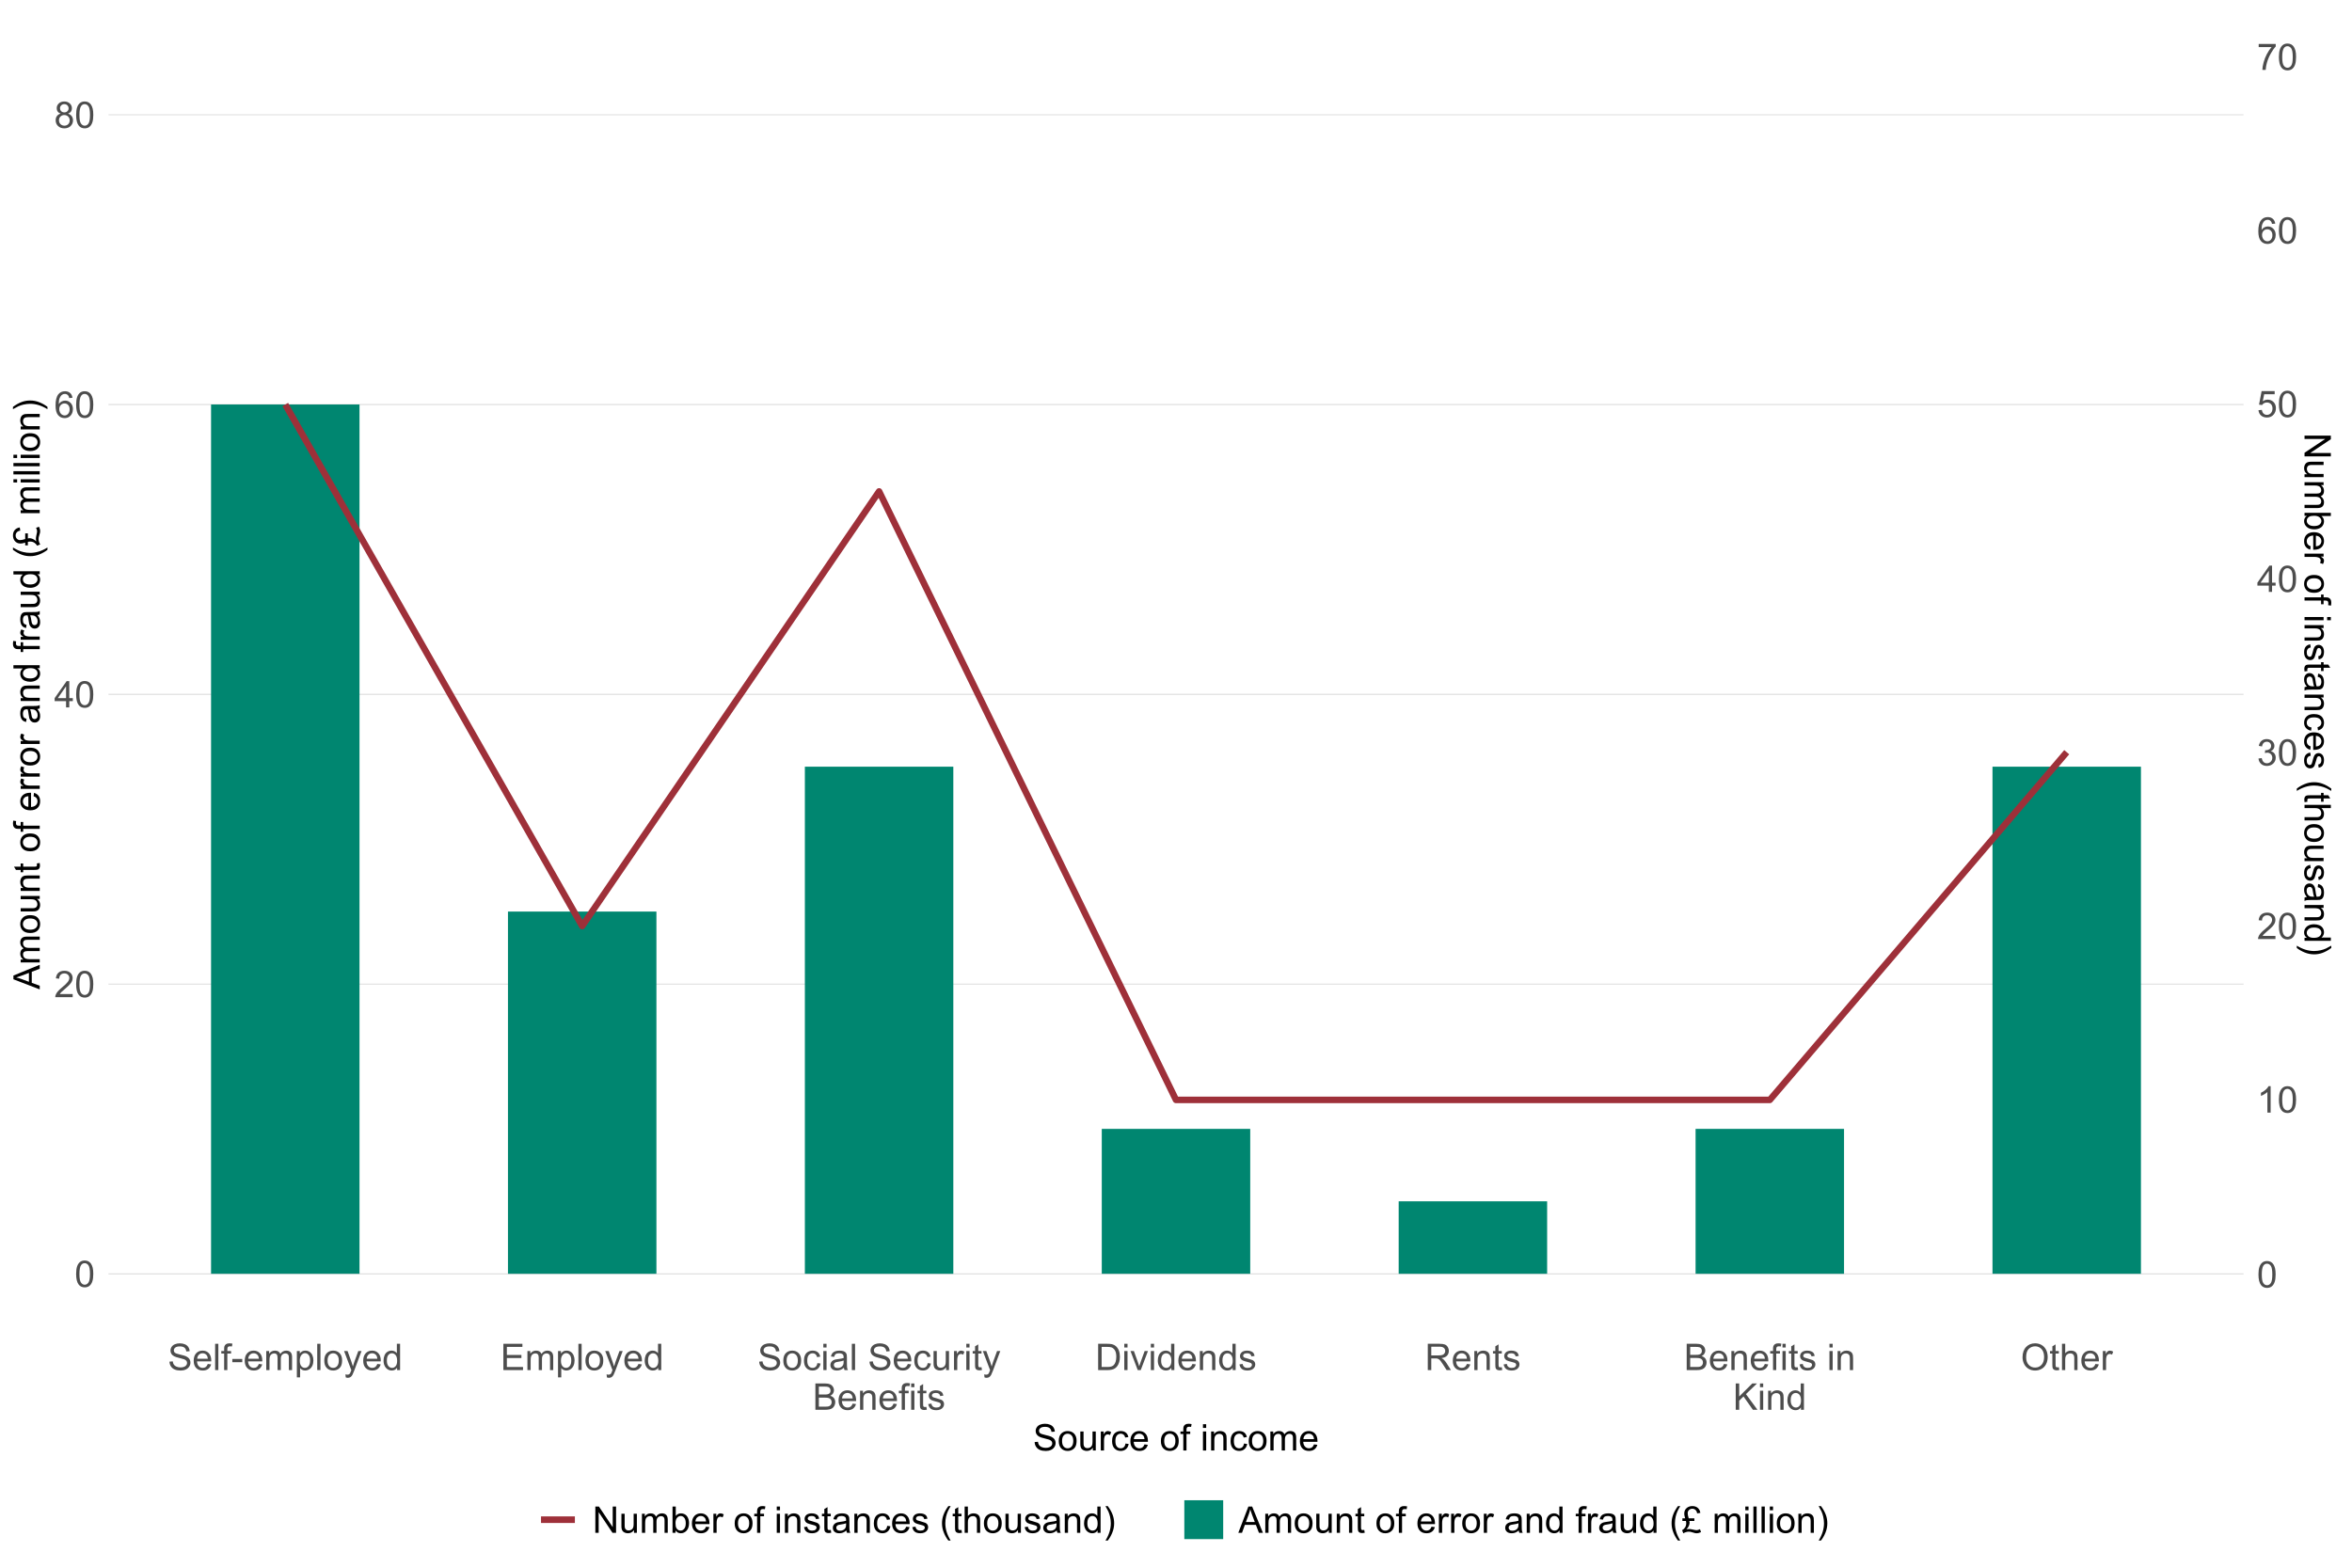
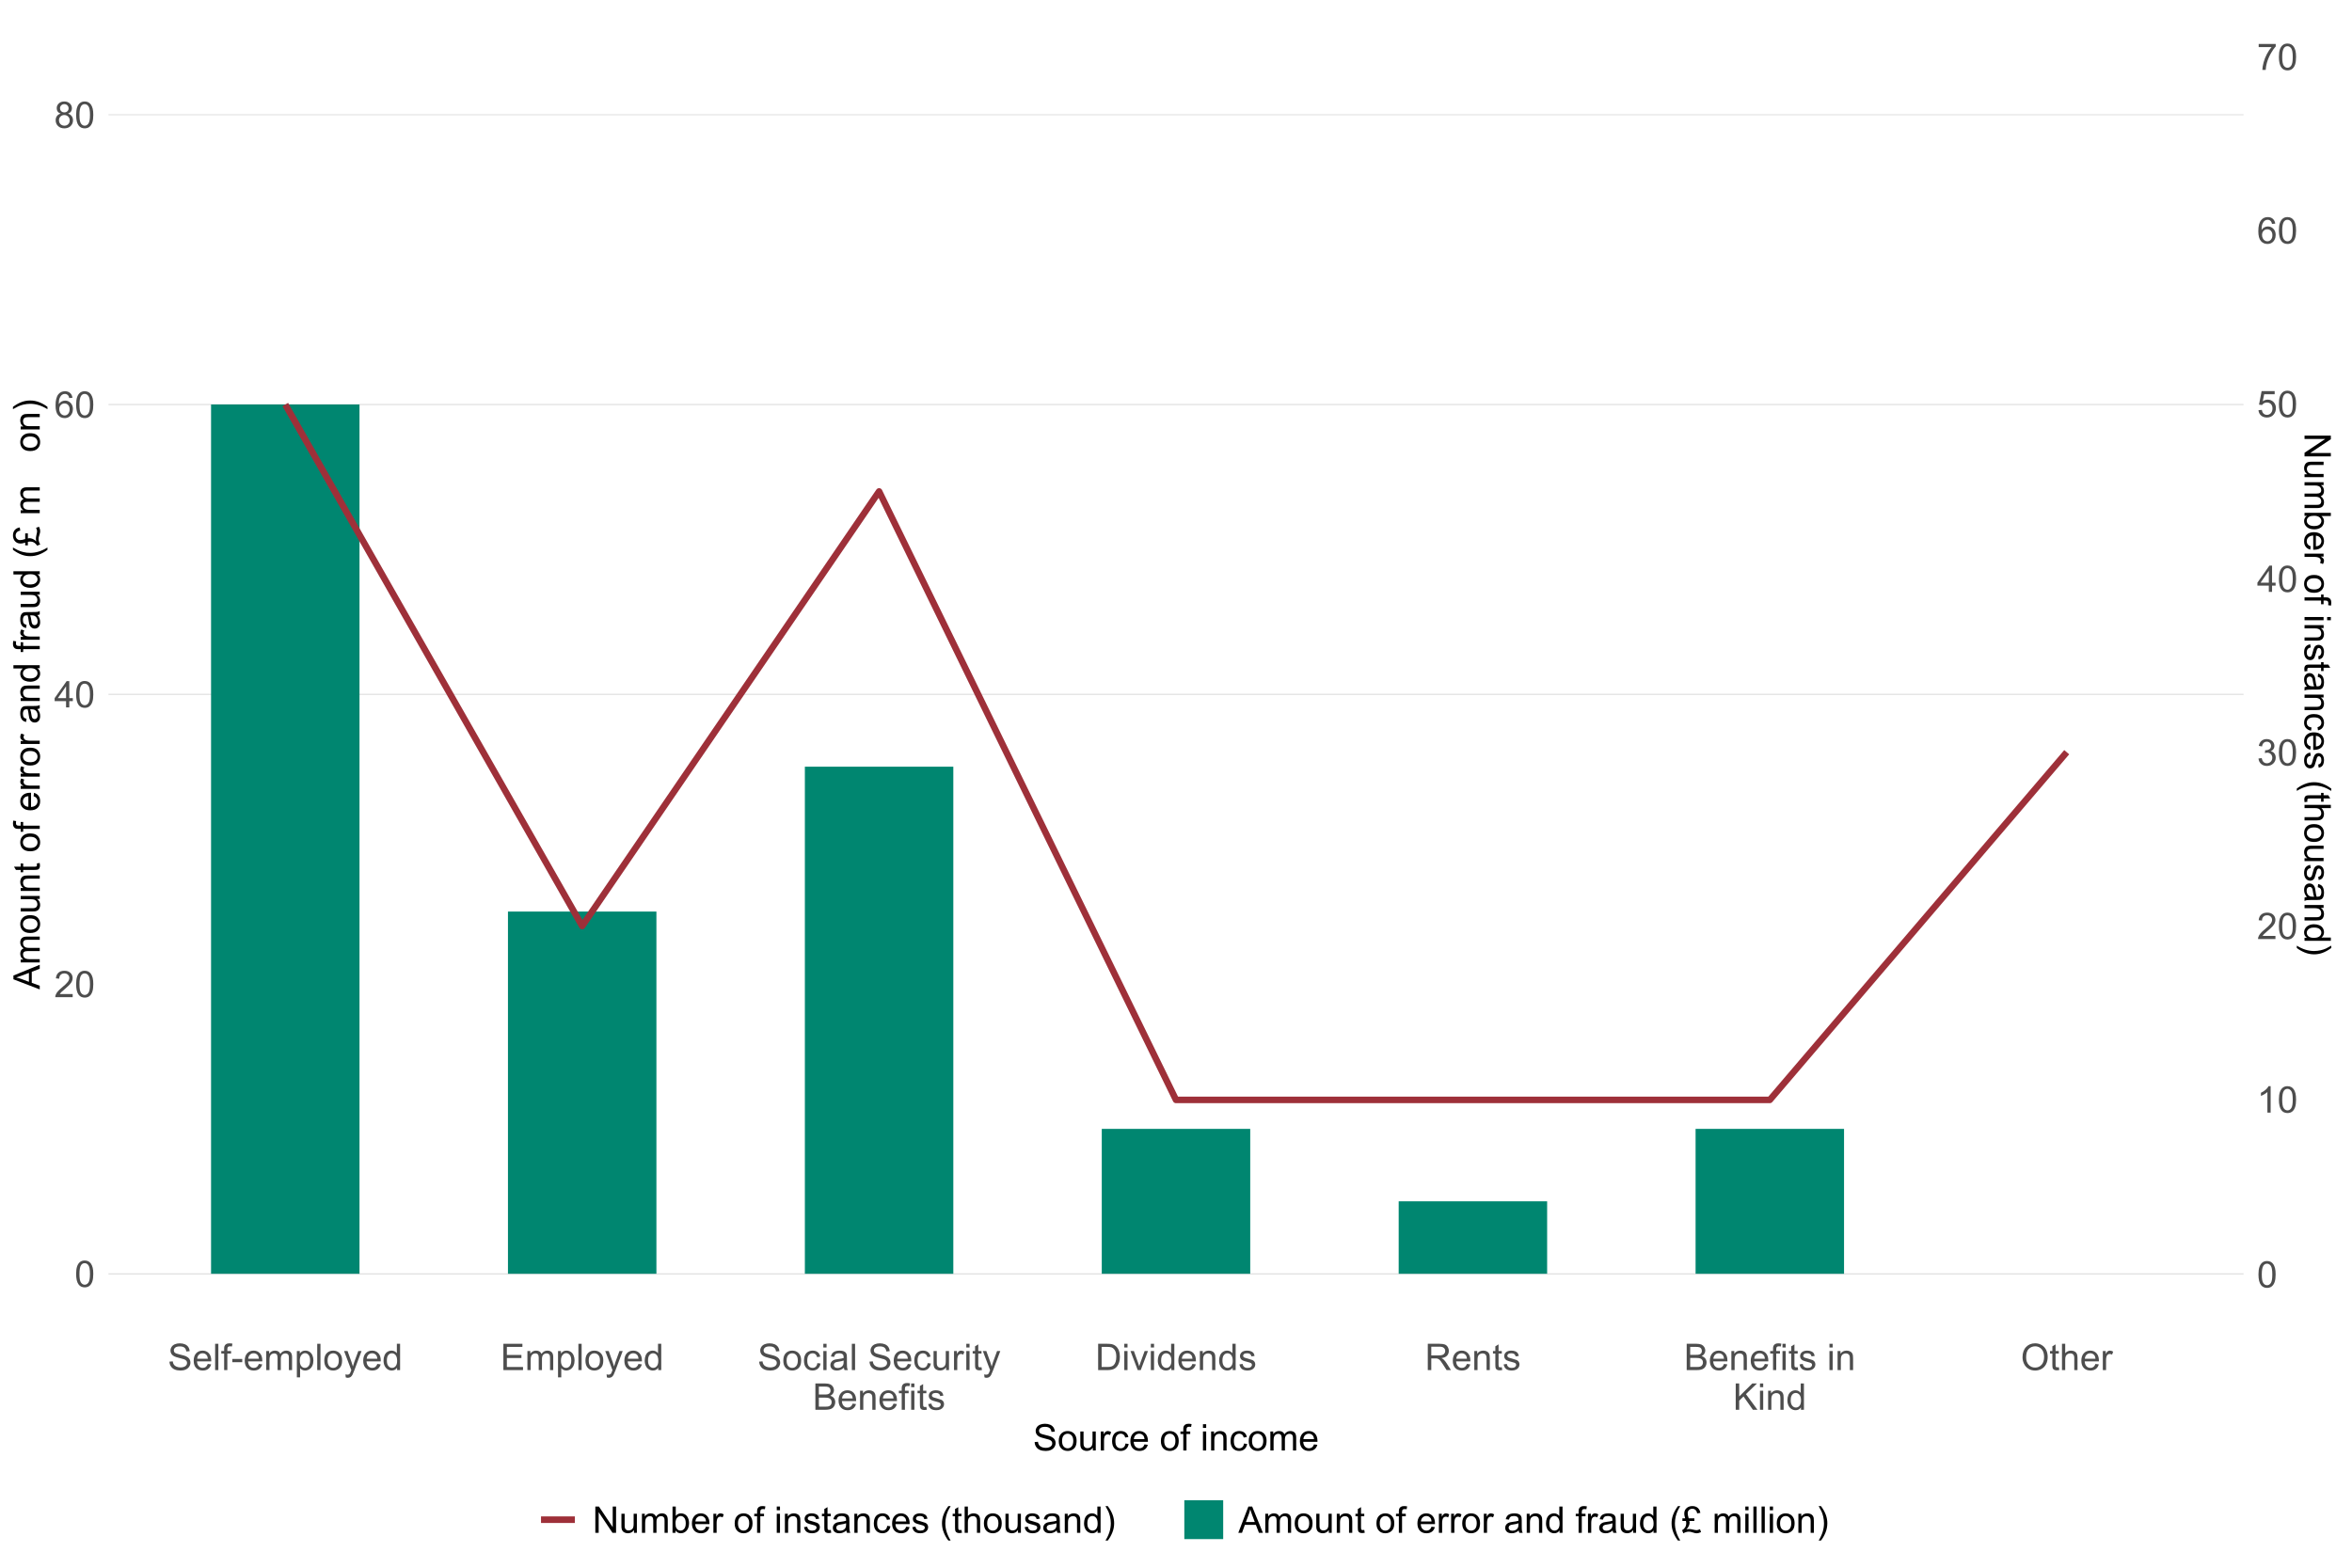
<svg xmlns="http://www.w3.org/2000/svg" xmlns:xlink="http://www.w3.org/1999/xlink" width="960pt" height="640pt" viewBox="0 0 960 640" version="1.1">
  <defs>
    <g>
      <symbol overflow="visible" id="glyph0-0">
        <path style="stroke:none;" d="M 1.875 0 L 1.875 -9.375 L 9.375 -9.375 L 9.375 0 Z M 2.109 -0.234 L 9.141 -0.234 L 9.141 -9.141 L 2.109 -9.141 Z M 2.109 -0.234 " />
      </symbol>
      <symbol overflow="visible" id="glyph0-1">
        <path style="stroke:none;" d="M 0.621 -5.297 C 0.621 -6.562 0.75 -7.582 1.012 -8.359 C 1.273 -9.133 1.664 -9.73 2.18 -10.152 C 2.695 -10.57 3.344 -10.781 4.125 -10.781 C 4.699 -10.781 5.203 -10.664 5.641 -10.434 C 6.074 -10.199 6.434 -9.863 6.715 -9.43 C 6.996 -8.988 7.219 -8.457 7.383 -7.832 C 7.543 -7.203 7.621 -6.359 7.625 -5.297 C 7.621 -4.035 7.492 -3.016 7.234 -2.246 C 6.973 -1.469 6.586 -0.871 6.074 -0.449 C 5.559 -0.027 4.91 0.18 4.125 0.184 C 3.086 0.18 2.27 -0.188 1.684 -0.93 C 0.973 -1.82 0.621 -3.277 0.621 -5.297 Z M 1.977 -5.297 C 1.973 -3.531 2.18 -2.355 2.594 -1.777 C 3.004 -1.191 3.516 -0.902 4.125 -0.902 C 4.727 -0.902 5.234 -1.195 5.648 -1.781 C 6.062 -2.367 6.27 -3.539 6.27 -5.297 C 6.27 -7.062 6.062 -8.234 5.648 -8.816 C 5.234 -9.398 4.719 -9.691 4.109 -9.691 C 3.5 -9.691 3.02 -9.434 2.66 -8.922 C 2.203 -8.262 1.973 -7.055 1.977 -5.297 Z M 1.977 -5.297 " />
      </symbol>
      <symbol overflow="visible" id="glyph0-2">
        <path style="stroke:none;" d="M 7.551 -1.266 L 7.551 0 L 0.453 0 C 0.438 -0.316 0.492 -0.621 0.609 -0.914 C 0.789 -1.398 1.078 -1.875 1.477 -2.344 C 1.875 -2.812 2.449 -3.352 3.199 -3.969 C 4.367 -4.922 5.156 -5.68 5.566 -6.242 C 5.973 -6.797 6.176 -7.328 6.18 -7.828 C 6.176 -8.352 5.988 -8.793 5.621 -9.152 C 5.246 -9.512 4.762 -9.691 4.16 -9.691 C 3.523 -9.691 3.016 -9.5 2.637 -9.117 C 2.254 -8.734 2.059 -8.207 2.059 -7.535 L 0.703 -7.676 C 0.797 -8.684 1.145 -9.453 1.75 -9.984 C 2.355 -10.516 3.168 -10.781 4.188 -10.781 C 5.215 -10.781 6.031 -10.492 6.633 -9.922 C 7.234 -9.348 7.535 -8.641 7.535 -7.801 C 7.535 -7.367 7.445 -6.945 7.27 -6.531 C 7.094 -6.113 6.801 -5.676 6.395 -5.223 C 5.984 -4.762 5.309 -4.133 4.367 -3.332 C 3.57 -2.664 3.062 -2.215 2.84 -1.98 C 2.613 -1.742 2.43 -1.504 2.285 -1.266 Z M 7.551 -1.266 " />
      </symbol>
      <symbol overflow="visible" id="glyph0-3">
        <path style="stroke:none;" d="M 4.848 0 L 4.848 -2.57 L 0.191 -2.57 L 0.191 -3.781 L 5.09 -10.738 L 6.168 -10.738 L 6.168 -3.781 L 7.617 -3.781 L 7.617 -2.57 L 6.168 -2.57 L 6.168 0 Z M 4.848 -3.781 L 4.848 -8.621 L 1.488 -3.781 Z M 4.848 -3.781 " />
      </symbol>
      <symbol overflow="visible" id="glyph0-4">
        <path style="stroke:none;" d="M 7.465 -8.109 L 6.152 -8.004 C 6.035 -8.52 5.867 -8.895 5.656 -9.133 C 5.297 -9.504 4.859 -9.691 4.336 -9.695 C 3.914 -9.691 3.543 -9.574 3.23 -9.344 C 2.812 -9.039 2.488 -8.598 2.25 -8.02 C 2.008 -7.438 1.883 -6.609 1.875 -5.539 C 2.191 -6.016 2.578 -6.375 3.039 -6.613 C 3.496 -6.844 3.977 -6.961 4.484 -6.965 C 5.359 -6.961 6.109 -6.637 6.727 -5.992 C 7.344 -5.344 7.652 -4.508 7.652 -3.484 C 7.652 -2.809 7.504 -2.184 7.215 -1.605 C 6.922 -1.027 6.523 -0.582 6.02 -0.277 C 5.508 0.031 4.934 0.18 4.293 0.184 C 3.191 0.18 2.293 -0.219 1.602 -1.027 C 0.906 -1.832 0.562 -3.164 0.562 -5.023 C 0.562 -7.094 0.945 -8.605 1.715 -9.551 C 2.383 -10.371 3.285 -10.781 4.418 -10.781 C 5.262 -10.781 5.953 -10.543 6.492 -10.07 C 7.031 -9.594 7.355 -8.941 7.465 -8.109 Z M 2.078 -3.48 C 2.074 -3.023 2.172 -2.586 2.367 -2.176 C 2.562 -1.758 2.832 -1.441 3.18 -1.227 C 3.523 -1.008 3.887 -0.902 4.27 -0.902 C 4.824 -0.902 5.301 -1.125 5.703 -1.574 C 6.102 -2.023 6.305 -2.633 6.305 -3.406 C 6.305 -4.145 6.105 -4.73 5.711 -5.16 C 5.316 -5.586 4.82 -5.801 4.219 -5.801 C 3.621 -5.801 3.113 -5.586 2.699 -5.16 C 2.281 -4.73 2.074 -4.172 2.078 -3.48 Z M 2.078 -3.48 " />
      </symbol>
      <symbol overflow="visible" id="glyph0-5">
        <path style="stroke:none;" d="M 2.652 -5.824 C 2.102 -6.023 1.695 -6.309 1.434 -6.68 C 1.168 -7.047 1.035 -7.488 1.039 -8.012 C 1.035 -8.789 1.316 -9.445 1.883 -9.98 C 2.441 -10.512 3.191 -10.781 4.125 -10.781 C 5.062 -10.781 5.816 -10.508 6.387 -9.965 C 6.957 -9.418 7.242 -8.754 7.242 -7.977 C 7.242 -7.477 7.109 -7.043 6.852 -6.676 C 6.586 -6.305 6.191 -6.023 5.66 -5.824 C 6.316 -5.605 6.816 -5.258 7.164 -4.781 C 7.508 -4.305 7.68 -3.734 7.684 -3.07 C 7.68 -2.148 7.355 -1.375 6.707 -0.754 C 6.055 -0.129 5.199 0.18 4.145 0.184 C 3.082 0.18 2.23 -0.129 1.582 -0.758 C 0.934 -1.383 0.609 -2.168 0.609 -3.105 C 0.609 -3.801 0.785 -4.383 1.141 -4.859 C 1.492 -5.328 1.996 -5.652 2.652 -5.824 Z M 2.387 -8.055 C 2.383 -7.547 2.547 -7.133 2.875 -6.812 C 3.199 -6.488 3.625 -6.328 4.152 -6.328 C 4.656 -6.328 5.074 -6.488 5.402 -6.809 C 5.727 -7.129 5.887 -7.52 5.891 -7.984 C 5.887 -8.465 5.719 -8.871 5.387 -9.199 C 5.051 -9.527 4.637 -9.691 4.137 -9.695 C 3.633 -9.691 3.215 -9.531 2.883 -9.211 C 2.551 -8.891 2.383 -8.504 2.387 -8.055 Z M 1.961 -3.098 C 1.957 -2.719 2.047 -2.355 2.227 -2.008 C 2.406 -1.652 2.672 -1.379 3.023 -1.191 C 3.375 -0.996 3.754 -0.902 4.16 -0.902 C 4.789 -0.902 5.309 -1.102 5.719 -1.508 C 6.129 -1.91 6.332 -2.426 6.336 -3.055 C 6.332 -3.688 6.121 -4.215 5.703 -4.629 C 5.277 -5.043 4.75 -5.25 4.117 -5.25 C 3.496 -5.25 2.98 -5.043 2.574 -4.633 C 2.16 -4.223 1.957 -3.711 1.961 -3.098 Z M 1.961 -3.098 " />
      </symbol>
      <symbol overflow="visible" id="glyph0-6">
        <path style="stroke:none;" d="M 5.59 0 L 4.27 0 L 4.27 -8.402 C 3.949 -8.098 3.531 -7.793 3.02 -7.492 C 2.504 -7.188 2.043 -6.961 1.633 -6.812 L 1.633 -8.086 C 2.367 -8.43 3.012 -8.848 3.566 -9.344 C 4.117 -9.836 4.508 -10.316 4.738 -10.781 L 5.59 -10.781 Z M 5.59 0 " />
      </symbol>
      <symbol overflow="visible" id="glyph0-7">
        <path style="stroke:none;" d="M 0.629 -2.836 L 1.949 -3.012 C 2.098 -2.262 2.355 -1.723 2.719 -1.395 C 3.082 -1.066 3.523 -0.902 4.051 -0.902 C 4.668 -0.902 5.191 -1.117 5.621 -1.547 C 6.043 -1.977 6.258 -2.508 6.262 -3.141 C 6.258 -3.746 6.059 -4.246 5.668 -4.641 C 5.27 -5.031 4.77 -5.227 4.16 -5.23 C 3.91 -5.227 3.598 -5.176 3.23 -5.082 L 3.375 -6.242 C 3.461 -6.227 3.531 -6.223 3.59 -6.227 C 4.148 -6.223 4.652 -6.367 5.102 -6.664 C 5.551 -6.953 5.777 -7.406 5.777 -8.02 C 5.777 -8.5 5.613 -8.898 5.285 -9.219 C 4.957 -9.531 4.535 -9.691 4.02 -9.695 C 3.504 -9.691 3.074 -9.531 2.738 -9.211 C 2.395 -8.891 2.176 -8.406 2.078 -7.766 L 0.762 -8 C 0.922 -8.879 1.285 -9.562 1.859 -10.051 C 2.43 -10.535 3.141 -10.781 3.992 -10.781 C 4.574 -10.781 5.113 -10.652 5.609 -10.402 C 6.102 -10.148 6.48 -9.809 6.742 -9.375 C 7 -8.938 7.129 -8.477 7.133 -7.992 C 7.129 -7.527 7.004 -7.102 6.758 -6.723 C 6.508 -6.34 6.141 -6.039 5.656 -5.816 C 6.285 -5.664 6.777 -5.359 7.133 -4.902 C 7.48 -4.438 7.656 -3.859 7.66 -3.172 C 7.656 -2.23 7.316 -1.438 6.633 -0.785 C 5.949 -0.137 5.086 0.188 4.043 0.191 C 3.098 0.188 2.312 -0.09 1.695 -0.648 C 1.07 -1.207 0.715 -1.938 0.629 -2.836 Z M 0.629 -2.836 " />
      </symbol>
      <symbol overflow="visible" id="glyph0-8">
        <path style="stroke:none;" d="M 0.621 -2.812 L 2.008 -2.93 C 2.105 -2.254 2.344 -1.746 2.719 -1.41 C 3.094 -1.07 3.543 -0.902 4.07 -0.902 C 4.703 -0.902 5.242 -1.141 5.684 -1.617 C 6.121 -2.094 6.34 -2.727 6.344 -3.523 C 6.34 -4.273 6.129 -4.867 5.707 -5.301 C 5.285 -5.734 4.73 -5.953 4.051 -5.953 C 3.621 -5.953 3.238 -5.855 2.898 -5.664 C 2.555 -5.469 2.285 -5.219 2.094 -4.914 L 0.855 -5.074 L 1.898 -10.59 L 7.234 -10.59 L 7.234 -9.332 L 2.953 -9.332 L 2.375 -6.445 C 3.016 -6.891 3.691 -7.113 4.402 -7.117 C 5.336 -7.113 6.129 -6.789 6.773 -6.145 C 7.418 -5.492 7.738 -4.656 7.742 -3.641 C 7.738 -2.664 7.457 -1.824 6.891 -1.121 C 6.203 -0.25 5.262 0.18 4.07 0.184 C 3.094 0.18 2.297 -0.09 1.68 -0.637 C 1.059 -1.18 0.707 -1.906 0.621 -2.812 Z M 0.621 -2.812 " />
      </symbol>
      <symbol overflow="visible" id="glyph0-9">
        <path style="stroke:none;" d="M 0.711 -9.332 L 0.711 -10.598 L 7.66 -10.598 L 7.66 -9.574 C 6.973 -8.844 6.297 -7.875 5.629 -6.672 C 4.953 -5.465 4.434 -4.227 4.07 -2.953 C 3.805 -2.055 3.637 -1.07 3.566 0 L 2.211 0 C 2.223 -0.844 2.391 -1.863 2.711 -3.059 C 3.027 -4.254 3.48 -5.406 4.074 -6.52 C 4.664 -7.629 5.297 -8.566 5.969 -9.332 Z M 0.711 -9.332 " />
      </symbol>
      <symbol overflow="visible" id="glyph0-10">
        <path style="stroke:none;" d="M 0.672 -3.449 L 2.016 -3.566 C 2.078 -3.027 2.223 -2.586 2.457 -2.242 C 2.684 -1.895 3.043 -1.617 3.535 -1.406 C 4.02 -1.195 4.57 -1.09 5.188 -1.09 C 5.727 -1.09 6.207 -1.168 6.621 -1.332 C 7.035 -1.488 7.344 -1.711 7.547 -1.996 C 7.75 -2.273 7.852 -2.578 7.852 -2.914 C 7.852 -3.25 7.754 -3.547 7.559 -3.797 C 7.363 -4.047 7.039 -4.258 6.594 -4.43 C 6.301 -4.543 5.664 -4.715 4.68 -4.953 C 3.691 -5.188 3 -5.414 2.609 -5.625 C 2.094 -5.891 1.711 -6.223 1.461 -6.625 C 1.207 -7.02 1.082 -7.465 1.086 -7.961 C 1.082 -8.5 1.238 -9.008 1.547 -9.48 C 1.852 -9.949 2.301 -10.305 2.895 -10.555 C 3.484 -10.797 4.141 -10.922 4.863 -10.922 C 5.66 -10.922 6.359 -10.793 6.969 -10.535 C 7.574 -10.277 8.043 -9.898 8.371 -9.402 C 8.695 -8.902 8.871 -8.34 8.898 -7.711 L 7.535 -7.609 C 7.461 -8.285 7.211 -8.797 6.793 -9.148 C 6.367 -9.492 5.746 -9.668 4.922 -9.668 C 4.062 -9.668 3.434 -9.508 3.043 -9.195 C 2.645 -8.875 2.449 -8.496 2.453 -8.055 C 2.449 -7.668 2.59 -7.352 2.871 -7.105 C 3.145 -6.852 3.855 -6.594 5.012 -6.336 C 6.164 -6.07 6.957 -5.844 7.391 -5.656 C 8.012 -5.363 8.473 -5 8.773 -4.559 C 9.07 -4.117 9.223 -3.605 9.223 -3.031 C 9.223 -2.457 9.059 -1.922 8.73 -1.418 C 8.402 -0.91 7.93 -0.516 7.32 -0.238 C 6.703 0.043 6.016 0.18 5.25 0.184 C 4.277 0.18 3.461 0.043 2.809 -0.242 C 2.148 -0.523 1.633 -0.949 1.262 -1.52 C 0.887 -2.086 0.691 -2.73 0.672 -3.449 Z M 0.672 -3.449 " />
      </symbol>
      <symbol overflow="visible" id="glyph0-11">
        <path style="stroke:none;" d="M 6.312 -2.504 L 7.676 -2.336 C 7.457 -1.535 7.059 -0.918 6.48 -0.48 C 5.898 -0.043 5.156 0.176 4.254 0.176 C 3.113 0.176 2.211 -0.172 1.547 -0.875 C 0.883 -1.57 0.551 -2.555 0.551 -3.824 C 0.551 -5.129 0.887 -6.145 1.559 -6.867 C 2.23 -7.59 3.105 -7.949 4.184 -7.953 C 5.223 -7.949 6.07 -7.598 6.73 -6.891 C 7.387 -6.18 7.715 -5.184 7.719 -3.902 C 7.715 -3.824 7.715 -3.707 7.711 -3.551 L 1.91 -3.551 C 1.957 -2.695 2.199 -2.039 2.637 -1.586 C 3.07 -1.129 3.609 -0.902 4.262 -0.906 C 4.742 -0.902 5.156 -1.031 5.5 -1.289 C 5.84 -1.543 6.109 -1.945 6.312 -2.504 Z M 1.984 -4.637 L 6.328 -4.637 C 6.27 -5.285 6.102 -5.777 5.828 -6.109 C 5.406 -6.613 4.863 -6.867 4.195 -6.871 C 3.59 -6.867 3.078 -6.664 2.668 -6.262 C 2.254 -5.855 2.027 -5.312 1.984 -4.637 Z M 1.984 -4.637 " />
      </symbol>
      <symbol overflow="visible" id="glyph0-12">
        <path style="stroke:none;" d="M 0.961 0 L 0.961 -10.738 L 2.277 -10.738 L 2.277 0 Z M 0.961 0 " />
      </symbol>
      <symbol overflow="visible" id="glyph0-13">
        <path style="stroke:none;" d="M 1.305 0 L 1.305 -6.754 L 0.141 -6.754 L 0.141 -7.777 L 1.305 -7.777 L 1.305 -8.605 C 1.301 -9.125 1.348 -9.512 1.441 -9.77 C 1.566 -10.105 1.789 -10.383 2.113 -10.602 C 2.43 -10.812 2.879 -10.922 3.457 -10.922 C 3.828 -10.922 4.238 -10.875 4.688 -10.789 L 4.488 -9.641 C 4.215 -9.684 3.957 -9.707 3.715 -9.711 C 3.312 -9.707 3.027 -9.621 2.863 -9.453 C 2.695 -9.281 2.613 -8.965 2.613 -8.496 L 2.613 -7.777 L 4.133 -7.777 L 4.133 -6.754 L 2.613 -6.754 L 2.613 0 Z M 1.305 0 " />
      </symbol>
      <symbol overflow="visible" id="glyph0-14">
        <path style="stroke:none;" d="M 0.477 -3.223 L 0.477 -4.547 L 4.527 -4.547 L 4.527 -3.223 Z M 0.477 -3.223 " />
      </symbol>
      <symbol overflow="visible" id="glyph0-15">
        <path style="stroke:none;" d="M 0.988 0 L 0.988 -7.777 L 2.168 -7.777 L 2.168 -6.688 C 2.41 -7.062 2.734 -7.371 3.141 -7.605 C 3.547 -7.836 4.008 -7.949 4.527 -7.953 C 5.102 -7.949 5.574 -7.832 5.941 -7.594 C 6.309 -7.352 6.566 -7.016 6.723 -6.594 C 7.336 -7.496 8.137 -7.949 9.125 -7.953 C 9.891 -7.949 10.484 -7.738 10.902 -7.312 C 11.316 -6.883 11.523 -6.223 11.527 -5.34 L 11.527 0 L 10.219 0 L 10.219 -4.898 C 10.219 -5.426 10.176 -5.805 10.09 -6.039 C 10.004 -6.27 9.848 -6.457 9.625 -6.598 C 9.398 -6.738 9.133 -6.809 8.832 -6.812 C 8.281 -6.809 7.828 -6.625 7.469 -6.266 C 7.105 -5.898 6.926 -5.316 6.93 -4.52 L 6.93 0 L 5.609 0 L 5.609 -5.055 C 5.605 -5.637 5.5 -6.074 5.285 -6.371 C 5.07 -6.66 4.719 -6.809 4.234 -6.812 C 3.859 -6.809 3.516 -6.711 3.203 -6.52 C 2.887 -6.32 2.66 -6.035 2.52 -5.66 C 2.379 -5.285 2.309 -4.742 2.309 -4.035 L 2.309 0 Z M 0.988 0 " />
      </symbol>
      <symbol overflow="visible" id="glyph0-16">
        <path style="stroke:none;" d="M 0.988 2.98 L 0.988 -7.777 L 2.191 -7.777 L 2.191 -6.766 C 2.473 -7.16 2.789 -7.457 3.148 -7.656 C 3.5 -7.852 3.934 -7.949 4.445 -7.953 C 5.105 -7.949 5.691 -7.781 6.203 -7.441 C 6.707 -7.098 7.09 -6.613 7.352 -5.996 C 7.609 -5.371 7.738 -4.691 7.742 -3.949 C 7.738 -3.152 7.598 -2.434 7.312 -1.797 C 7.023 -1.16 6.605 -0.672 6.066 -0.332 C 5.52 0.008 4.949 0.176 4.352 0.176 C 3.91 0.176 3.516 0.086 3.168 -0.102 C 2.816 -0.285 2.531 -0.52 2.309 -0.805 L 2.309 2.98 Z M 2.184 -3.844 C 2.18 -2.844 2.383 -2.102 2.789 -1.625 C 3.195 -1.141 3.684 -0.902 4.262 -0.906 C 4.844 -0.902 5.348 -1.148 5.766 -1.648 C 6.184 -2.141 6.391 -2.91 6.395 -3.953 C 6.391 -4.941 6.188 -5.684 5.781 -6.18 C 5.371 -6.672 4.883 -6.918 4.32 -6.922 C 3.758 -6.918 3.262 -6.656 2.832 -6.133 C 2.395 -5.605 2.18 -4.844 2.184 -3.844 Z M 2.184 -3.844 " />
      </symbol>
      <symbol overflow="visible" id="glyph0-17">
        <path style="stroke:none;" d="M 0.5 -3.891 C 0.496 -5.328 0.898 -6.395 1.699 -7.09 C 2.367 -7.664 3.18 -7.949 4.145 -7.953 C 5.211 -7.949 6.086 -7.602 6.766 -6.902 C 7.441 -6.199 7.781 -5.23 7.785 -4 C 7.781 -2.996 7.629 -2.207 7.332 -1.637 C 7.027 -1.059 6.594 -0.613 6.023 -0.301 C 5.449 0.02 4.82 0.176 4.145 0.176 C 3.051 0.176 2.172 -0.172 1.504 -0.871 C 0.832 -1.566 0.496 -2.574 0.5 -3.891 Z M 1.852 -3.891 C 1.852 -2.891 2.066 -2.141 2.504 -1.648 C 2.934 -1.148 3.48 -0.902 4.145 -0.906 C 4.793 -0.902 5.34 -1.152 5.777 -1.652 C 6.211 -2.152 6.426 -2.91 6.43 -3.934 C 6.426 -4.891 6.207 -5.621 5.773 -6.117 C 5.336 -6.613 4.793 -6.859 4.145 -6.863 C 3.48 -6.859 2.934 -6.613 2.504 -6.121 C 2.066 -5.625 1.852 -4.883 1.852 -3.891 Z M 1.852 -3.891 " />
      </symbol>
      <symbol overflow="visible" id="glyph0-18">
        <path style="stroke:none;" d="M 0.93 2.996 L 0.785 1.758 C 1.07 1.836 1.32 1.875 1.539 1.875 C 1.828 1.875 2.062 1.824 2.238 1.727 C 2.414 1.629 2.559 1.492 2.672 1.32 C 2.754 1.184 2.887 0.855 3.078 0.336 C 3.098 0.258 3.137 0.152 3.195 0.016 L 0.242 -7.777 L 1.664 -7.777 L 3.281 -3.273 C 3.492 -2.699 3.68 -2.098 3.844 -1.473 C 3.992 -2.074 4.172 -2.668 4.387 -3.246 L 6.051 -7.777 L 7.367 -7.777 L 4.41 0.133 C 4.09 0.984 3.844 1.574 3.668 1.898 C 3.434 2.328 3.164 2.645 2.863 2.852 C 2.559 3.051 2.199 3.152 1.781 3.156 C 1.523 3.152 1.238 3.098 0.93 2.996 Z M 0.93 2.996 " />
      </symbol>
      <symbol overflow="visible" id="glyph0-19">
        <path style="stroke:none;" d="M 6.035 0 L 6.035 -0.98 C 5.543 -0.207 4.816 0.176 3.859 0.176 C 3.238 0.176 2.668 0.008 2.148 -0.336 C 1.629 -0.676 1.227 -1.156 0.941 -1.77 C 0.652 -2.379 0.508 -3.082 0.512 -3.883 C 0.508 -4.656 0.637 -5.359 0.898 -5.996 C 1.156 -6.625 1.547 -7.109 2.066 -7.449 C 2.582 -7.781 3.16 -7.949 3.801 -7.953 C 4.266 -7.949 4.684 -7.852 5.051 -7.656 C 5.418 -7.457 5.715 -7.199 5.945 -6.883 L 5.945 -10.738 L 7.258 -10.738 L 7.258 0 Z M 1.867 -3.883 C 1.863 -2.883 2.074 -2.137 2.496 -1.645 C 2.918 -1.148 3.414 -0.902 3.984 -0.906 C 4.559 -0.902 5.047 -1.137 5.453 -1.613 C 5.855 -2.082 6.059 -2.805 6.059 -3.773 C 6.059 -4.836 5.852 -5.613 5.441 -6.113 C 5.031 -6.609 4.527 -6.859 3.926 -6.863 C 3.34 -6.859 2.848 -6.621 2.457 -6.145 C 2.059 -5.664 1.863 -4.91 1.867 -3.883 Z M 1.867 -3.883 " />
      </symbol>
      <symbol overflow="visible" id="glyph0-20">
        <path style="stroke:none;" d="M 1.188 0 L 1.188 -10.738 L 8.949 -10.738 L 8.949 -9.469 L 2.609 -9.469 L 2.609 -6.18 L 8.547 -6.18 L 8.547 -4.922 L 2.609 -4.922 L 2.609 -1.266 L 9.199 -1.266 L 9.199 0 Z M 1.188 0 " />
      </symbol>
      <symbol overflow="visible" id="glyph0-21">
        <path style="stroke:none;" d="M 6.062 -2.848 L 7.359 -2.68 C 7.219 -1.781 6.855 -1.082 6.273 -0.582 C 5.688 -0.074 4.973 0.176 4.125 0.176 C 3.059 0.176 2.199 -0.172 1.555 -0.867 C 0.906 -1.562 0.586 -2.559 0.586 -3.859 C 0.586 -4.699 0.723 -5.434 1.004 -6.062 C 1.277 -6.691 1.703 -7.164 2.273 -7.48 C 2.844 -7.793 3.461 -7.949 4.133 -7.953 C 4.973 -7.949 5.664 -7.738 6.203 -7.312 C 6.738 -6.883 7.082 -6.273 7.234 -5.492 L 5.953 -5.297 C 5.832 -5.816 5.613 -6.207 5.305 -6.473 C 4.992 -6.734 4.621 -6.867 4.184 -6.871 C 3.52 -6.867 2.977 -6.629 2.562 -6.156 C 2.145 -5.676 1.938 -4.922 1.941 -3.898 C 1.938 -2.848 2.137 -2.09 2.539 -1.617 C 2.938 -1.141 3.461 -0.902 4.109 -0.906 C 4.625 -0.902 5.059 -1.062 5.406 -1.383 C 5.75 -1.699 5.969 -2.188 6.062 -2.848 Z M 6.062 -2.848 " />
      </symbol>
      <symbol overflow="visible" id="glyph0-22">
        <path style="stroke:none;" d="M 0.996 -9.223 L 0.996 -10.738 L 2.312 -10.738 L 2.312 -9.223 Z M 0.996 0 L 0.996 -7.777 L 2.312 -7.777 L 2.312 0 Z M 0.996 0 " />
      </symbol>
      <symbol overflow="visible" id="glyph0-23">
        <path style="stroke:none;" d="M 6.062 -0.961 C 5.574 -0.543 5.105 -0.246 4.652 -0.078 C 4.199 0.094 3.715 0.176 3.199 0.176 C 2.344 0.176 1.688 -0.031 1.23 -0.449 C 0.77 -0.867 0.539 -1.402 0.543 -2.051 C 0.539 -2.43 0.625 -2.777 0.801 -3.094 C 0.973 -3.406 1.199 -3.656 1.484 -3.852 C 1.762 -4.039 2.078 -4.184 2.43 -4.285 C 2.688 -4.348 3.078 -4.414 3.602 -4.484 C 4.664 -4.605 5.449 -4.758 5.953 -4.938 C 5.957 -5.113 5.957 -5.227 5.961 -5.281 C 5.957 -5.812 5.836 -6.191 5.59 -6.414 C 5.25 -6.711 4.746 -6.859 4.086 -6.863 C 3.461 -6.859 3.004 -6.75 2.711 -6.535 C 2.414 -6.316 2.195 -5.934 2.059 -5.383 L 0.77 -5.559 C 0.883 -6.109 1.078 -6.555 1.348 -6.895 C 1.613 -7.234 2 -7.496 2.512 -7.68 C 3.016 -7.859 3.605 -7.949 4.277 -7.953 C 4.941 -7.949 5.48 -7.871 5.895 -7.719 C 6.309 -7.559 6.613 -7.363 6.812 -7.129 C 7.004 -6.891 7.141 -6.594 7.223 -6.234 C 7.266 -6.008 7.289 -5.602 7.289 -5.016 L 7.289 -3.258 C 7.289 -2.031 7.316 -1.254 7.371 -0.934 C 7.426 -0.605 7.535 -0.297 7.703 0 L 6.328 0 C 6.191 -0.273 6.102 -0.594 6.062 -0.961 Z M 5.953 -3.902 C 5.477 -3.707 4.758 -3.539 3.801 -3.406 C 3.258 -3.324 2.875 -3.238 2.648 -3.141 C 2.422 -3.043 2.246 -2.898 2.129 -2.711 C 2.004 -2.52 1.945 -2.312 1.949 -2.086 C 1.945 -1.734 2.078 -1.441 2.348 -1.207 C 2.609 -0.973 3 -0.855 3.516 -0.855 C 4.023 -0.855 4.473 -0.965 4.871 -1.188 C 5.262 -1.41 5.555 -1.715 5.742 -2.102 C 5.883 -2.395 5.953 -2.836 5.953 -3.422 Z M 5.953 -3.902 " />
      </symbol>
      <symbol overflow="visible" id="glyph0-24">
        <path style="stroke:none;" d="" />
      </symbol>
      <symbol overflow="visible" id="glyph0-25">
        <path style="stroke:none;" d="M 6.086 0 L 6.086 -1.141 C 5.48 -0.262 4.656 0.176 3.617 0.176 C 3.156 0.176 2.73 0.09 2.332 -0.086 C 1.934 -0.262 1.637 -0.484 1.445 -0.75 C 1.25 -1.016 1.113 -1.34 1.039 -1.727 C 0.984 -1.984 0.961 -2.395 0.961 -2.961 L 0.961 -7.777 L 2.277 -7.777 L 2.277 -3.465 C 2.273 -2.77 2.301 -2.309 2.359 -2.074 C 2.441 -1.727 2.617 -1.453 2.887 -1.258 C 3.152 -1.059 3.484 -0.961 3.883 -0.961 C 4.277 -0.961 4.648 -1.059 4.996 -1.262 C 5.34 -1.461 5.586 -1.738 5.73 -2.09 C 5.871 -2.438 5.941 -2.945 5.945 -3.609 L 5.945 -7.777 L 7.266 -7.777 L 7.266 0 Z M 6.086 0 " />
      </symbol>
      <symbol overflow="visible" id="glyph0-26">
        <path style="stroke:none;" d="M 0.973 0 L 0.973 -7.777 L 2.16 -7.777 L 2.16 -6.598 C 2.461 -7.148 2.738 -7.512 2.996 -7.688 C 3.25 -7.863 3.535 -7.949 3.844 -7.953 C 4.289 -7.949 4.738 -7.809 5.199 -7.531 L 4.746 -6.305 C 4.422 -6.496 4.098 -6.59 3.781 -6.594 C 3.488 -6.59 3.23 -6.504 3.004 -6.332 C 2.773 -6.156 2.609 -5.914 2.512 -5.609 C 2.363 -5.137 2.289 -4.625 2.293 -4.07 L 2.293 0 Z M 0.973 0 " />
      </symbol>
      <symbol overflow="visible" id="glyph0-27">
        <path style="stroke:none;" d="M 3.867 -1.18 L 4.059 -0.016 C 3.684 0.062 3.352 0.098 3.062 0.102 C 2.582 0.098 2.211 0.027 1.949 -0.125 C 1.684 -0.273 1.496 -0.473 1.391 -0.719 C 1.281 -0.965 1.23 -1.484 1.23 -2.277 L 1.23 -6.754 L 0.266 -6.754 L 0.266 -7.777 L 1.23 -7.777 L 1.23 -9.703 L 2.543 -10.496 L 2.543 -7.777 L 3.867 -7.777 L 3.867 -6.754 L 2.543 -6.754 L 2.543 -2.203 C 2.543 -1.828 2.562 -1.586 2.609 -1.48 C 2.652 -1.371 2.73 -1.285 2.836 -1.223 C 2.941 -1.156 3.09 -1.125 3.289 -1.129 C 3.43 -1.125 3.625 -1.141 3.867 -1.18 Z M 3.867 -1.18 " />
      </symbol>
      <symbol overflow="visible" id="glyph0-28">
        <path style="stroke:none;" d="M 1.098 0 L 1.098 -10.738 L 5.125 -10.738 C 5.945 -10.734 6.605 -10.625 7.102 -10.41 C 7.594 -10.191 7.98 -9.855 8.266 -9.406 C 8.543 -8.953 8.684 -8.484 8.688 -7.992 C 8.684 -7.531 8.559 -7.098 8.312 -6.691 C 8.059 -6.285 7.684 -5.957 7.184 -5.711 C 7.832 -5.52 8.332 -5.195 8.684 -4.738 C 9.031 -4.277 9.203 -3.734 9.207 -3.113 C 9.203 -2.605 9.098 -2.141 8.887 -1.711 C 8.672 -1.277 8.41 -0.941 8.102 -0.711 C 7.785 -0.473 7.395 -0.297 6.926 -0.18 C 6.453 -0.059 5.875 0 5.191 0 Z M 2.52 -6.227 L 4.84 -6.227 C 5.469 -6.223 5.918 -6.266 6.195 -6.352 C 6.555 -6.457 6.828 -6.633 7.012 -6.883 C 7.195 -7.129 7.289 -7.441 7.289 -7.82 C 7.289 -8.176 7.203 -8.488 7.031 -8.762 C 6.859 -9.031 6.613 -9.219 6.297 -9.32 C 5.98 -9.418 5.438 -9.469 4.664 -9.469 L 2.52 -9.469 Z M 2.52 -1.266 L 5.191 -1.266 C 5.652 -1.266 5.973 -1.281 6.16 -1.32 C 6.48 -1.375 6.754 -1.473 6.977 -1.609 C 7.195 -1.746 7.375 -1.945 7.52 -2.207 C 7.66 -2.469 7.734 -2.77 7.734 -3.113 C 7.734 -3.512 7.629 -3.859 7.426 -4.156 C 7.215 -4.449 6.93 -4.656 6.57 -4.777 C 6.203 -4.895 5.684 -4.957 5.004 -4.957 L 2.52 -4.957 Z M 2.52 -1.266 " />
      </symbol>
      <symbol overflow="visible" id="glyph0-29">
        <path style="stroke:none;" d="M 0.988 0 L 0.988 -7.777 L 2.176 -7.777 L 2.176 -6.672 C 2.742 -7.523 3.57 -7.949 4.652 -7.953 C 5.121 -7.949 5.551 -7.867 5.941 -7.699 C 6.332 -7.531 6.625 -7.309 6.824 -7.039 C 7.016 -6.762 7.152 -6.438 7.234 -6.062 C 7.281 -5.816 7.305 -5.391 7.309 -4.781 L 7.309 0 L 5.992 0 L 5.992 -4.73 C 5.988 -5.266 5.938 -5.668 5.836 -5.938 C 5.734 -6.199 5.551 -6.414 5.289 -6.574 C 5.027 -6.73 4.723 -6.809 4.371 -6.812 C 3.809 -6.809 3.324 -6.629 2.918 -6.277 C 2.512 -5.918 2.309 -5.242 2.309 -4.25 L 2.309 0 Z M 0.988 0 " />
      </symbol>
      <symbol overflow="visible" id="glyph0-30">
        <path style="stroke:none;" d="M 0.461 -2.32 L 1.766 -2.527 C 1.836 -2 2.039 -1.602 2.375 -1.324 C 2.707 -1.043 3.176 -0.902 3.781 -0.906 C 4.383 -0.902 4.832 -1.027 5.125 -1.277 C 5.418 -1.523 5.566 -1.812 5.566 -2.145 C 5.566 -2.441 5.438 -2.676 5.18 -2.848 C 4.996 -2.965 4.547 -3.113 3.832 -3.297 C 2.863 -3.539 2.191 -3.75 1.816 -3.93 C 1.441 -4.105 1.156 -4.352 0.969 -4.668 C 0.773 -4.98 0.68 -5.328 0.68 -5.711 C 0.68 -6.059 0.758 -6.379 0.918 -6.676 C 1.074 -6.965 1.289 -7.211 1.566 -7.414 C 1.77 -7.562 2.051 -7.691 2.406 -7.797 C 2.758 -7.898 3.137 -7.949 3.547 -7.953 C 4.152 -7.949 4.688 -7.863 5.152 -7.688 C 5.609 -7.512 5.949 -7.273 6.172 -6.977 C 6.391 -6.676 6.543 -6.273 6.629 -5.773 L 5.34 -5.594 C 5.277 -5.992 5.109 -6.305 4.828 -6.531 C 4.547 -6.754 4.148 -6.867 3.641 -6.871 C 3.031 -6.867 2.602 -6.766 2.344 -6.57 C 2.086 -6.367 1.957 -6.133 1.957 -5.867 C 1.957 -5.691 2.008 -5.539 2.117 -5.406 C 2.219 -5.262 2.387 -5.145 2.621 -5.055 C 2.75 -5.004 3.141 -4.891 3.785 -4.719 C 4.719 -4.465 5.367 -4.262 5.738 -4.105 C 6.105 -3.945 6.395 -3.715 6.605 -3.414 C 6.812 -3.109 6.918 -2.734 6.922 -2.285 C 6.918 -1.844 6.789 -1.43 6.535 -1.043 C 6.277 -0.652 5.91 -0.352 5.426 -0.141 C 4.941 0.07 4.395 0.176 3.785 0.176 C 2.773 0.176 2 -0.031 1.473 -0.453 C 0.941 -0.871 0.605 -1.496 0.461 -2.32 Z M 0.461 -2.32 " />
      </symbol>
      <symbol overflow="visible" id="glyph0-31">
        <path style="stroke:none;" d="M 1.156 0 L 1.156 -10.738 L 4.855 -10.738 C 5.688 -10.734 6.324 -10.684 6.766 -10.582 C 7.379 -10.441 7.906 -10.184 8.344 -9.812 C 8.906 -9.332 9.328 -8.723 9.613 -7.98 C 9.891 -7.234 10.031 -6.383 10.035 -5.426 C 10.031 -4.609 9.934 -3.887 9.746 -3.258 C 9.551 -2.625 9.309 -2.102 9.016 -1.695 C 8.715 -1.281 8.391 -0.957 8.039 -0.723 C 7.684 -0.48 7.254 -0.301 6.758 -0.184 C 6.254 -0.059 5.68 0 5.031 0 Z M 2.578 -1.266 L 4.871 -1.266 C 5.574 -1.266 6.129 -1.332 6.535 -1.465 C 6.934 -1.598 7.258 -1.781 7.5 -2.023 C 7.836 -2.355 8.098 -2.809 8.285 -3.379 C 8.473 -3.945 8.566 -4.637 8.57 -5.449 C 8.566 -6.57 8.383 -7.43 8.016 -8.035 C 7.648 -8.637 7.199 -9.043 6.672 -9.25 C 6.289 -9.395 5.676 -9.469 4.836 -9.469 L 2.578 -9.469 Z M 2.578 -1.266 " />
      </symbol>
      <symbol overflow="visible" id="glyph0-32">
        <path style="stroke:none;" d="M 3.148 0 L 0.191 -7.777 L 1.582 -7.777 L 3.25 -3.121 C 3.43 -2.617 3.598 -2.094 3.75 -1.555 C 3.867 -1.961 4.031 -2.453 4.242 -3.031 L 5.969 -7.777 L 7.324 -7.777 L 4.379 0 Z M 3.148 0 " />
      </symbol>
      <symbol overflow="visible" id="glyph0-33">
        <path style="stroke:none;" d="M 1.18 0 L 1.18 -10.738 L 5.941 -10.738 C 6.895 -10.734 7.621 -10.637 8.121 -10.449 C 8.621 -10.254 9.02 -9.914 9.316 -9.426 C 9.613 -8.938 9.762 -8.398 9.762 -7.809 C 9.762 -7.043 9.516 -6.398 9.023 -5.879 C 8.531 -5.355 7.77 -5.027 6.738 -4.887 C 7.113 -4.703 7.398 -4.523 7.594 -4.352 C 8.008 -3.969 8.398 -3.492 8.773 -2.922 L 10.641 0 L 8.855 0 L 7.434 -2.234 C 7.016 -2.875 6.676 -3.367 6.41 -3.711 C 6.141 -4.051 5.898 -4.293 5.688 -4.43 C 5.473 -4.566 5.258 -4.66 5.039 -4.719 C 4.875 -4.75 4.609 -4.77 4.25 -4.77 L 2.602 -4.77 L 2.602 0 Z M 2.602 -6 L 5.656 -6 C 6.301 -6 6.809 -6.066 7.176 -6.199 C 7.539 -6.332 7.816 -6.547 8.012 -6.844 C 8.199 -7.141 8.297 -7.461 8.297 -7.809 C 8.297 -8.312 8.109 -8.73 7.742 -9.059 C 7.371 -9.387 6.793 -9.551 6 -9.551 L 2.602 -9.551 Z M 2.602 -6 " />
      </symbol>
      <symbol overflow="visible" id="glyph0-34">
        <path style="stroke:none;" d="M 1.098 0 L 1.098 -10.738 L 2.52 -10.738 L 2.52 -5.414 L 7.852 -10.738 L 9.777 -10.738 L 5.273 -6.387 L 9.977 0 L 8.102 0 L 4.277 -5.434 L 2.52 -3.719 L 2.52 0 Z M 1.098 0 " />
      </symbol>
      <symbol overflow="visible" id="glyph0-35">
        <path style="stroke:none;" d="M 0.727 -5.23 C 0.727 -7.008 1.203 -8.402 2.16 -9.414 C 3.117 -10.422 4.352 -10.926 5.867 -10.93 C 6.852 -10.926 7.746 -10.691 8.547 -10.219 C 9.34 -9.742 9.945 -9.078 10.367 -8.234 C 10.781 -7.383 10.992 -6.426 10.992 -5.355 C 10.992 -4.262 10.77 -3.285 10.332 -2.43 C 9.891 -1.566 9.27 -0.914 8.465 -0.477 C 7.656 -0.035 6.789 0.18 5.859 0.184 C 4.848 0.18 3.941 -0.059 3.148 -0.547 C 2.352 -1.031 1.75 -1.699 1.34 -2.547 C 0.93 -3.391 0.727 -4.285 0.727 -5.23 Z M 2.191 -5.207 C 2.191 -3.91 2.539 -2.891 3.234 -2.148 C 3.93 -1.402 4.801 -1.031 5.852 -1.031 C 6.918 -1.031 7.797 -1.406 8.492 -2.16 C 9.18 -2.91 9.527 -3.977 9.527 -5.359 C 9.527 -6.23 9.379 -6.992 9.082 -7.648 C 8.785 -8.297 8.352 -8.805 7.789 -9.164 C 7.219 -9.523 6.582 -9.703 5.875 -9.703 C 4.867 -9.703 4 -9.355 3.277 -8.668 C 2.551 -7.973 2.191 -6.82 2.191 -5.207 Z M 2.191 -5.207 " />
      </symbol>
      <symbol overflow="visible" id="glyph0-36">
        <path style="stroke:none;" d="M 0.988 0 L 0.988 -10.738 L 2.309 -10.738 L 2.309 -6.883 C 2.922 -7.594 3.695 -7.949 4.637 -7.953 C 5.207 -7.949 5.707 -7.836 6.137 -7.613 C 6.559 -7.383 6.863 -7.07 7.047 -6.672 C 7.23 -6.27 7.324 -5.688 7.324 -4.93 L 7.324 0 L 6.008 0 L 6.008 -4.93 C 6.004 -5.586 5.863 -6.066 5.578 -6.367 C 5.289 -6.668 4.883 -6.82 4.367 -6.82 C 3.973 -6.82 3.605 -6.719 3.262 -6.516 C 2.914 -6.312 2.668 -6.035 2.527 -5.691 C 2.379 -5.34 2.309 -4.863 2.309 -4.254 L 2.309 0 Z M 0.988 0 " />
      </symbol>
      <symbol overflow="visible" id="glyph0-37">
        <path style="stroke:none;" d="M 1.141 0 L 1.141 -10.738 L 2.602 -10.738 L 8.238 -2.309 L 8.238 -10.738 L 9.602 -10.738 L 9.602 0 L 8.145 0 L 2.504 -8.438 L 2.504 0 Z M 1.141 0 " />
      </symbol>
      <symbol overflow="visible" id="glyph0-38">
        <path style="stroke:none;" d="M 2.203 0 L 0.98 0 L 0.98 -10.738 L 2.301 -10.738 L 2.301 -6.906 C 2.852 -7.602 3.562 -7.949 4.43 -7.953 C 4.906 -7.949 5.359 -7.855 5.789 -7.664 C 6.215 -7.469 6.566 -7.195 6.844 -6.852 C 7.117 -6.5 7.332 -6.078 7.492 -5.586 C 7.645 -5.09 7.723 -4.566 7.727 -4.008 C 7.723 -2.672 7.395 -1.641 6.738 -0.914 C 6.078 -0.188 5.285 0.176 4.367 0.176 C 3.445 0.176 2.727 -0.207 2.203 -0.973 Z M 2.191 -3.949 C 2.191 -3.012 2.316 -2.336 2.57 -1.926 C 2.984 -1.242 3.547 -0.902 4.254 -0.906 C 4.832 -0.902 5.328 -1.152 5.75 -1.656 C 6.164 -2.156 6.375 -2.902 6.379 -3.898 C 6.375 -4.91 6.172 -5.66 5.773 -6.145 C 5.367 -6.625 4.883 -6.867 4.312 -6.871 C 3.734 -6.867 3.234 -6.617 2.82 -6.117 C 2.398 -5.617 2.191 -4.895 2.191 -3.949 Z M 2.191 -3.949 " />
      </symbol>
      <symbol overflow="visible" id="glyph0-39">
        <path style="stroke:none;" d="M 3.508 3.156 C 2.777 2.238 2.16 1.168 1.66 -0.062 C 1.152 -1.293 0.902 -2.57 0.906 -3.891 C 0.902 -5.051 1.09 -6.164 1.473 -7.23 C 1.91 -8.465 2.59 -9.695 3.508 -10.922 L 4.453 -10.922 C 3.859 -9.906 3.469 -9.18 3.281 -8.746 C 2.984 -8.07 2.75 -7.367 2.578 -6.637 C 2.367 -5.719 2.262 -4.801 2.262 -3.883 C 2.262 -1.531 2.992 0.812 4.453 3.156 Z M 3.508 3.156 " />
      </symbol>
      <symbol overflow="visible" id="glyph0-40">
        <path style="stroke:none;" d="M 1.852 3.156 L 0.906 3.156 C 2.363 0.812 3.094 -1.531 3.098 -3.883 C 3.094 -4.797 2.988 -5.707 2.781 -6.613 C 2.613 -7.344 2.383 -8.047 2.086 -8.723 C 1.895 -9.16 1.5 -9.895 0.906 -10.922 L 1.852 -10.922 C 2.77 -9.695 3.449 -8.465 3.891 -7.23 C 4.266 -6.164 4.453 -5.051 4.453 -3.891 C 4.453 -2.57 4.199 -1.293 3.695 -0.062 C 3.188 1.168 2.574 2.238 1.852 3.156 Z M 1.852 3.156 " />
      </symbol>
      <symbol overflow="visible" id="glyph0-41">
        <path style="stroke:none;" d="M -0.023 0 L 4.102 -10.738 L 5.633 -10.738 L 10.027 0 L 8.406 0 L 7.156 -3.25 L 2.664 -3.25 L 1.488 0 Z M 3.078 -4.41 L 6.715 -4.41 L 5.594 -7.383 C 5.25 -8.285 4.996 -9.027 4.836 -9.609 C 4.695 -8.922 4.504 -8.238 4.254 -7.559 Z M 3.078 -4.41 " />
      </symbol>
      <symbol overflow="visible" id="glyph0-42">
        <path style="stroke:none;" d="M 2.898 -5.926 L 5.207 -5.926 L 5.207 -4.84 L 3.129 -4.84 C 3.219 -4.625 3.262 -4.41 3.266 -4.195 C 3.262 -3.77 3.16 -3.32 2.961 -2.848 C 2.758 -2.375 2.426 -1.891 1.961 -1.398 C 2.348 -1.504 2.699 -1.559 3.016 -1.559 C 3.418 -1.559 3.875 -1.496 4.387 -1.375 C 5.227 -1.176 5.797 -1.078 6.094 -1.078 C 6.453 -1.078 6.922 -1.215 7.5 -1.488 L 7.926 -0.277 C 7.473 -0.086 7.125 0.035 6.879 0.094 C 6.633 0.152 6.387 0.18 6.145 0.184 C 5.938 0.18 5.73 0.16 5.523 0.125 C 5.387 0.094 5.07 0.008 4.574 -0.145 C 4.07 -0.297 3.746 -0.387 3.602 -0.418 C 3.371 -0.453 3.141 -0.473 2.914 -0.477 C 2.559 -0.473 2.184 -0.414 1.789 -0.293 C 1.391 -0.168 1.031 -0.004 0.703 0.203 L 0.199 -1.062 C 0.668 -1.316 1.062 -1.688 1.391 -2.172 C 1.715 -2.652 1.879 -3.238 1.883 -3.934 C 1.879 -4.227 1.84 -4.531 1.758 -4.84 L 0.32 -4.84 L 0.32 -5.926 L 1.449 -5.926 C 1.285 -6.469 1.184 -6.867 1.141 -7.121 C 1.098 -7.371 1.078 -7.617 1.078 -7.859 C 1.078 -8.871 1.453 -9.664 2.203 -10.238 C 2.809 -10.691 3.539 -10.922 4.402 -10.922 C 5.281 -10.922 6.012 -10.676 6.586 -10.191 C 7.16 -9.699 7.512 -9.02 7.648 -8.145 L 6.336 -7.945 C 6.258 -8.531 6.039 -8.992 5.68 -9.328 C 5.312 -9.664 4.879 -9.832 4.371 -9.836 C 3.828 -9.832 3.375 -9.656 3.02 -9.312 C 2.66 -8.961 2.484 -8.543 2.484 -8.051 C 2.484 -7.504 2.621 -6.793 2.898 -5.926 Z M 2.898 -5.926 " />
      </symbol>
      <symbol overflow="visible" id="glyph1-0">
        <path style="stroke:none;" d="M 0 -1.875 L -9.375 -1.875 L -9.375 -9.375 L 0 -9.375 Z M -0.234 -2.109 L -0.234 -9.141 L -9.141 -9.141 L -9.141 -2.109 Z M -0.234 -2.109 " />
      </symbol>
      <symbol overflow="visible" id="glyph1-1">
        <path style="stroke:none;" d="M 0 0.023 L -10.738 -4.102 L -10.738 -5.633 L 0 -10.027 L 0 -8.406 L -3.25 -7.156 L -3.25 -2.664 L 0 -1.488 Z M -4.41 -3.078 L -4.41 -6.715 L -7.383 -5.598 C -8.285 -5.25 -9.027 -4.996 -9.609 -4.836 C -8.922 -4.695 -8.238 -4.504 -7.559 -4.254 Z M -4.41 -3.078 " />
      </symbol>
      <symbol overflow="visible" id="glyph1-2">
        <path style="stroke:none;" d="M 0 -0.988 L -7.777 -0.988 L -7.777 -2.168 L -6.688 -2.168 C -7.062 -2.41 -7.371 -2.734 -7.605 -3.141 C -7.836 -3.547 -7.949 -4.008 -7.953 -4.527 C -7.949 -5.102 -7.832 -5.574 -7.594 -5.941 C -7.352 -6.309 -7.016 -6.566 -6.594 -6.723 C -7.496 -7.336 -7.949 -8.137 -7.953 -9.125 C -7.949 -9.891 -7.738 -10.484 -7.312 -10.902 C -6.883 -11.316 -6.223 -11.523 -5.34 -11.527 L 0 -11.527 L 0 -10.219 L -4.898 -10.219 C -5.426 -10.219 -5.805 -10.176 -6.039 -10.09 C -6.27 -10.004 -6.457 -9.848 -6.598 -9.625 C -6.738 -9.398 -6.809 -9.133 -6.812 -8.832 C -6.809 -8.281 -6.625 -7.828 -6.266 -7.469 C -5.898 -7.105 -5.316 -6.926 -4.52 -6.93 L 0 -6.93 L 0 -5.609 L -5.055 -5.609 C -5.637 -5.605 -6.074 -5.5 -6.371 -5.285 C -6.66 -5.07 -6.809 -4.719 -6.812 -4.234 C -6.809 -3.859 -6.711 -3.516 -6.52 -3.203 C -6.32 -2.887 -6.035 -2.66 -5.66 -2.52 C -5.285 -2.379 -4.742 -2.309 -4.035 -2.309 L 0 -2.309 Z M 0 -0.988 " />
      </symbol>
      <symbol overflow="visible" id="glyph1-3">
        <path style="stroke:none;" d="M -3.891 -0.5 C -5.328 -0.496 -6.395 -0.898 -7.09 -1.699 C -7.664 -2.367 -7.949 -3.18 -7.953 -4.145 C -7.949 -5.211 -7.602 -6.086 -6.902 -6.766 C -6.199 -7.441 -5.23 -7.781 -4 -7.785 C -2.996 -7.781 -2.207 -7.629 -1.637 -7.332 C -1.059 -7.027 -0.613 -6.594 -0.301 -6.023 C 0.02 -5.449 0.176 -4.82 0.176 -4.145 C 0.176 -3.051 -0.172 -2.172 -0.871 -1.504 C -1.566 -0.832 -2.574 -0.496 -3.891 -0.5 Z M -3.891 -1.852 C -2.891 -1.852 -2.141 -2.066 -1.648 -2.504 C -1.148 -2.934 -0.902 -3.48 -0.906 -4.145 C -0.902 -4.793 -1.152 -5.34 -1.652 -5.777 C -2.152 -6.211 -2.91 -6.426 -3.934 -6.43 C -4.891 -6.426 -5.621 -6.207 -6.117 -5.773 C -6.613 -5.336 -6.859 -4.793 -6.863 -4.145 C -6.859 -3.48 -6.613 -2.934 -6.121 -2.504 C -5.625 -2.066 -4.883 -1.852 -3.891 -1.852 Z M -3.891 -1.852 " />
      </symbol>
      <symbol overflow="visible" id="glyph1-4">
        <path style="stroke:none;" d="M 0 -6.086 L -1.141 -6.086 C -0.262 -5.48 0.176 -4.656 0.176 -3.617 C 0.176 -3.156 0.09 -2.73 -0.086 -2.332 C -0.262 -1.934 -0.484 -1.637 -0.75 -1.445 C -1.016 -1.25 -1.34 -1.113 -1.727 -1.039 C -1.984 -0.984 -2.395 -0.961 -2.961 -0.961 L -7.777 -0.961 L -7.777 -2.277 L -3.465 -2.277 C -2.77 -2.273 -2.309 -2.301 -2.074 -2.359 C -1.723 -2.441 -1.449 -2.617 -1.254 -2.887 C -1.059 -3.152 -0.961 -3.484 -0.961 -3.883 C -0.961 -4.277 -1.059 -4.648 -1.262 -4.996 C -1.461 -5.34 -1.738 -5.586 -2.09 -5.73 C -2.438 -5.871 -2.945 -5.941 -3.609 -5.945 L -7.777 -5.949 L -7.777 -7.266 L 0 -7.266 Z M 0 -6.086 " />
      </symbol>
      <symbol overflow="visible" id="glyph1-5">
        <path style="stroke:none;" d="M 0 -0.988 L -7.777 -0.988 L -7.777 -2.176 L -6.672 -2.176 C -7.523 -2.742 -7.949 -3.57 -7.953 -4.652 C -7.949 -5.121 -7.867 -5.551 -7.699 -5.945 C -7.531 -6.336 -7.309 -6.629 -7.039 -6.824 C -6.762 -7.016 -6.438 -7.152 -6.062 -7.234 C -5.816 -7.281 -5.391 -7.305 -4.781 -7.309 L 0 -7.309 L 0 -5.992 L -4.73 -5.992 C -5.266 -5.988 -5.668 -5.938 -5.938 -5.836 C -6.199 -5.734 -6.414 -5.551 -6.574 -5.289 C -6.73 -5.027 -6.809 -4.723 -6.812 -4.371 C -6.809 -3.809 -6.629 -3.324 -6.277 -2.918 C -5.918 -2.512 -5.242 -2.309 -4.25 -2.309 L 0 -2.309 Z M 0 -0.988 " />
      </symbol>
      <symbol overflow="visible" id="glyph1-6">
        <path style="stroke:none;" d="M -1.18 -3.867 L -0.016 -4.059 C 0.062 -3.684 0.098 -3.352 0.102 -3.062 C 0.098 -2.582 0.027 -2.211 -0.125 -1.949 C -0.273 -1.684 -0.473 -1.496 -0.719 -1.391 C -0.965 -1.281 -1.484 -1.23 -2.277 -1.23 L -6.754 -1.23 L -6.754 -0.266 L -7.777 -0.266 L -7.777 -1.23 L -9.703 -1.23 L -10.496 -2.543 L -7.777 -2.543 L -7.777 -3.867 L -6.754 -3.867 L -6.754 -2.543 L -2.203 -2.543 C -1.828 -2.543 -1.586 -2.562 -1.477 -2.609 C -1.367 -2.652 -1.281 -2.73 -1.223 -2.836 C -1.156 -2.941 -1.125 -3.09 -1.129 -3.289 C -1.125 -3.43 -1.141 -3.625 -1.18 -3.867 Z M -1.18 -3.867 " />
      </symbol>
      <symbol overflow="visible" id="glyph1-7">
        <path style="stroke:none;" d="" />
      </symbol>
      <symbol overflow="visible" id="glyph1-8">
        <path style="stroke:none;" d="M 0 -1.305 L -6.754 -1.305 L -6.754 -0.141 L -7.777 -0.141 L -7.777 -1.305 L -8.605 -1.305 C -9.125 -1.301 -9.512 -1.348 -9.77 -1.441 C -10.105 -1.566 -10.383 -1.789 -10.602 -2.113 C -10.812 -2.43 -10.922 -2.879 -10.922 -3.457 C -10.922 -3.828 -10.875 -4.238 -10.789 -4.688 L -9.641 -4.488 C -9.684 -4.215 -9.707 -3.957 -9.711 -3.715 C -9.707 -3.312 -9.621 -3.027 -9.453 -2.863 C -9.281 -2.695 -8.965 -2.613 -8.496 -2.613 L -7.777 -2.613 L -7.777 -4.133 L -6.754 -4.133 L -6.754 -2.613 L 0 -2.613 Z M 0 -1.305 " />
      </symbol>
      <symbol overflow="visible" id="glyph1-9">
        <path style="stroke:none;" d="M -2.504 -6.312 L -2.336 -7.676 C -1.535 -7.457 -0.918 -7.059 -0.48 -6.48 C -0.043 -5.898 0.176 -5.156 0.176 -4.254 C 0.176 -3.113 -0.172 -2.211 -0.875 -1.547 C -1.57 -0.883 -2.555 -0.551 -3.824 -0.551 C -5.129 -0.551 -6.145 -0.887 -6.867 -1.559 C -7.59 -2.23 -7.949 -3.105 -7.953 -4.184 C -7.949 -5.223 -7.598 -6.07 -6.891 -6.73 C -6.18 -7.387 -5.184 -7.715 -3.902 -7.719 C -3.824 -7.715 -3.707 -7.715 -3.551 -7.711 L -3.551 -1.91 C -2.695 -1.957 -2.039 -2.199 -1.586 -2.637 C -1.129 -3.07 -0.902 -3.609 -0.906 -4.262 C -0.902 -4.742 -1.027 -5.156 -1.285 -5.5 C -1.535 -5.84 -1.941 -6.109 -2.504 -6.312 Z M -4.637 -1.984 L -4.637 -6.328 C -5.285 -6.27 -5.777 -6.102 -6.109 -5.828 C -6.613 -5.406 -6.867 -4.863 -6.871 -4.195 C -6.867 -3.59 -6.664 -3.078 -6.262 -2.668 C -5.855 -2.254 -5.312 -2.027 -4.637 -1.984 Z M -4.637 -1.984 " />
      </symbol>
      <symbol overflow="visible" id="glyph1-10">
        <path style="stroke:none;" d="M 0 -0.973 L -7.777 -0.973 L -7.777 -2.16 L -6.598 -2.16 C -7.148 -2.461 -7.512 -2.738 -7.688 -2.996 C -7.863 -3.25 -7.949 -3.535 -7.953 -3.844 C -7.949 -4.289 -7.809 -4.738 -7.531 -5.199 L -6.305 -4.746 C -6.496 -4.422 -6.59 -4.098 -6.594 -3.781 C -6.59 -3.488 -6.504 -3.23 -6.332 -3.004 C -6.156 -2.773 -5.914 -2.609 -5.609 -2.512 C -5.137 -2.363 -4.625 -2.289 -4.07 -2.293 L 0 -2.293 Z M 0 -0.973 " />
      </symbol>
      <symbol overflow="visible" id="glyph1-11">
        <path style="stroke:none;" d="M -0.961 -6.062 C -0.543 -5.574 -0.246 -5.105 -0.078 -4.652 C 0.094 -4.199 0.176 -3.715 0.176 -3.199 C 0.176 -2.344 -0.031 -1.688 -0.449 -1.23 C -0.867 -0.77 -1.402 -0.539 -2.051 -0.543 C -2.43 -0.539 -2.777 -0.625 -3.094 -0.801 C -3.406 -0.973 -3.656 -1.199 -3.852 -1.484 C -4.039 -1.762 -4.184 -2.078 -4.285 -2.434 C -4.348 -2.688 -4.414 -3.078 -4.484 -3.605 C -4.605 -4.664 -4.758 -5.449 -4.938 -5.953 C -5.113 -5.957 -5.227 -5.957 -5.281 -5.961 C -5.812 -5.957 -6.191 -5.836 -6.414 -5.59 C -6.711 -5.25 -6.859 -4.746 -6.863 -4.086 C -6.859 -3.461 -6.75 -3.004 -6.535 -2.711 C -6.316 -2.414 -5.934 -2.195 -5.383 -2.059 L -5.559 -0.77 C -6.109 -0.883 -6.555 -1.078 -6.895 -1.348 C -7.234 -1.613 -7.496 -2 -7.68 -2.512 C -7.859 -3.016 -7.949 -3.605 -7.953 -4.277 C -7.949 -4.941 -7.871 -5.48 -7.719 -5.895 C -7.559 -6.309 -7.363 -6.613 -7.129 -6.812 C -6.891 -7.004 -6.594 -7.141 -6.234 -7.223 C -6.008 -7.266 -5.602 -7.289 -5.016 -7.289 L -3.258 -7.289 C -2.031 -7.289 -1.254 -7.316 -0.934 -7.371 C -0.605 -7.426 -0.297 -7.535 0 -7.703 L 0 -6.328 C -0.273 -6.191 -0.594 -6.102 -0.961 -6.062 Z M -3.902 -5.953 C -3.707 -5.477 -3.539 -4.758 -3.406 -3.801 C -3.324 -3.258 -3.238 -2.875 -3.141 -2.648 C -3.043 -2.422 -2.898 -2.246 -2.711 -2.129 C -2.52 -2.004 -2.312 -1.945 -2.086 -1.949 C -1.734 -1.945 -1.441 -2.078 -1.207 -2.348 C -0.973 -2.609 -0.855 -3 -0.855 -3.516 C -0.855 -4.023 -0.965 -4.473 -1.188 -4.871 C -1.41 -5.262 -1.715 -5.555 -2.102 -5.742 C -2.395 -5.883 -2.836 -5.953 -3.422 -5.953 Z M -3.902 -5.953 " />
      </symbol>
      <symbol overflow="visible" id="glyph1-12">
        <path style="stroke:none;" d="M 0 -6.035 L -0.98 -6.035 C -0.207 -5.543 0.176 -4.816 0.176 -3.859 C 0.176 -3.238 0.008 -2.668 -0.336 -2.148 C -0.672 -1.629 -1.148 -1.227 -1.766 -0.941 C -2.375 -0.652 -3.082 -0.508 -3.883 -0.512 C -4.656 -0.508 -5.359 -0.637 -5.996 -0.898 C -6.625 -1.156 -7.109 -1.547 -7.449 -2.066 C -7.781 -2.582 -7.949 -3.16 -7.953 -3.801 C -7.949 -4.266 -7.852 -4.684 -7.656 -5.051 C -7.457 -5.418 -7.199 -5.715 -6.883 -5.945 L -10.738 -5.949 L -10.738 -7.258 L 0 -7.258 Z M -3.883 -1.867 C -2.883 -1.863 -2.137 -2.074 -1.645 -2.496 C -1.148 -2.918 -0.902 -3.414 -0.906 -3.984 C -0.902 -4.559 -1.137 -5.047 -1.613 -5.453 C -2.082 -5.855 -2.805 -6.059 -3.773 -6.059 C -4.836 -6.059 -5.613 -5.852 -6.113 -5.441 C -6.609 -5.031 -6.859 -4.527 -6.863 -3.926 C -6.859 -3.34 -6.621 -2.848 -6.145 -2.457 C -5.664 -2.059 -4.91 -1.863 -3.883 -1.867 Z M -3.883 -1.867 " />
      </symbol>
      <symbol overflow="visible" id="glyph1-13">
        <path style="stroke:none;" d="M 3.156 -3.508 C 2.238 -2.777 1.168 -2.164 -0.062 -1.664 C -1.293 -1.16 -2.57 -0.906 -3.891 -0.91 C -5.051 -0.906 -6.164 -1.094 -7.23 -1.473 C -8.465 -1.91 -9.695 -2.59 -10.922 -3.508 L -10.922 -4.453 C -9.906 -3.859 -9.18 -3.469 -8.746 -3.281 C -8.07 -2.984 -7.367 -2.75 -6.637 -2.578 C -5.719 -2.367 -4.801 -2.262 -3.883 -2.262 C -1.531 -2.262 0.812 -2.992 3.156 -4.453 Z M 3.156 -3.508 " />
      </symbol>
      <symbol overflow="visible" id="glyph1-14">
        <path style="stroke:none;" d="M -5.926 -2.902 L -5.926 -5.207 L -4.84 -5.207 L -4.84 -3.129 C -4.625 -3.219 -4.41 -3.262 -4.195 -3.266 C -3.77 -3.262 -3.32 -3.16 -2.848 -2.961 C -2.375 -2.758 -1.891 -2.426 -1.398 -1.961 C -1.504 -2.348 -1.559 -2.699 -1.559 -3.016 C -1.559 -3.418 -1.496 -3.875 -1.375 -4.387 C -1.176 -5.227 -1.078 -5.797 -1.078 -6.094 C -1.078 -6.453 -1.215 -6.922 -1.488 -7.5 L -0.277 -7.926 C -0.086 -7.473 0.035 -7.125 0.094 -6.879 C 0.152 -6.633 0.18 -6.387 0.184 -6.145 C 0.18 -5.938 0.16 -5.73 0.125 -5.523 C 0.098 -5.387 0.012 -5.07 -0.141 -4.574 C -0.297 -4.07 -0.387 -3.746 -0.418 -3.602 C -0.453 -3.371 -0.473 -3.141 -0.477 -2.914 C -0.473 -2.559 -0.414 -2.184 -0.293 -1.789 C -0.168 -1.391 -0.004 -1.031 0.207 -0.703 L -1.062 -0.199 C -1.316 -0.668 -1.688 -1.062 -2.172 -1.391 C -2.652 -1.715 -3.238 -1.879 -3.934 -1.883 C -4.227 -1.879 -4.531 -1.84 -4.84 -1.758 L -4.84 -0.324 L -5.926 -0.324 L -5.926 -1.449 C -6.469 -1.285 -6.867 -1.184 -7.121 -1.141 C -7.371 -1.098 -7.617 -1.078 -7.859 -1.078 C -8.871 -1.078 -9.664 -1.453 -10.238 -2.203 C -10.691 -2.809 -10.922 -3.539 -10.922 -4.402 C -10.922 -5.281 -10.676 -6.012 -10.191 -6.586 C -9.699 -7.16 -9.02 -7.512 -8.145 -7.648 L -7.945 -6.336 C -8.531 -6.258 -8.992 -6.039 -9.328 -5.68 C -9.664 -5.312 -9.832 -4.879 -9.836 -4.371 C -9.832 -3.828 -9.656 -3.375 -9.312 -3.02 C -8.961 -2.66 -8.543 -2.484 -8.051 -2.484 C -7.504 -2.484 -6.793 -2.621 -5.926 -2.902 Z M -5.926 -2.902 " />
      </symbol>
      <symbol overflow="visible" id="glyph1-15">
-         <path style="stroke:none;" d="M -9.223 -0.996 L -10.738 -0.996 L -10.738 -2.316 L -9.223 -2.316 Z M 0 -0.996 L -7.777 -0.996 L -7.777 -2.316 L 0 -2.312 Z M 0 -0.996 " />
-       </symbol>
+         </symbol>
      <symbol overflow="visible" id="glyph1-16">
-         <path style="stroke:none;" d="M 0 -0.961 L -10.738 -0.961 L -10.738 -2.277 L 0 -2.277 Z M 0 -0.961 " />
-       </symbol>
+         </symbol>
      <symbol overflow="visible" id="glyph1-17">
        <path style="stroke:none;" d="M 3.156 -1.852 L 3.156 -0.906 C 0.812 -2.363 -1.531 -3.094 -3.883 -3.098 C -4.797 -3.094 -5.707 -2.988 -6.613 -2.785 C -7.344 -2.613 -8.047 -2.383 -8.723 -2.086 C -9.16 -1.895 -9.895 -1.5 -10.922 -0.91 L -10.922 -1.852 C -9.695 -2.77 -8.465 -3.449 -7.23 -3.891 C -6.164 -4.266 -5.051 -4.453 -3.891 -4.453 C -2.57 -4.453 -1.293 -4.199 -0.062 -3.695 C 1.168 -3.188 2.238 -2.574 3.156 -1.852 Z M 3.156 -1.852 " />
      </symbol>
      <symbol overflow="visible" id="glyph2-0">
        <path style="stroke:none;" d="M 0 1.875 L 9.375 1.875 L 9.375 9.375 L 0 9.375 Z M 0.234 2.109 L 0.234 9.141 L 9.141 9.141 L 9.141 2.109 Z M 0.234 2.109 " />
      </symbol>
      <symbol overflow="visible" id="glyph2-1">
        <path style="stroke:none;" d="M 0 1.141 L 10.738 1.141 L 10.738 2.602 L 2.309 8.238 L 10.738 8.238 L 10.738 9.602 L 0 9.602 L 0 8.145 L 8.438 2.504 L 0 2.504 Z M 0 1.141 " />
      </symbol>
      <symbol overflow="visible" id="glyph2-2">
        <path style="stroke:none;" d="M 0 6.086 L 1.145 6.086 C 0.262 5.48 -0.176 4.656 -0.176 3.617 C -0.176 3.156 -0.09 2.73 0.086 2.332 C 0.262 1.934 0.484 1.637 0.75 1.445 C 1.016 1.25 1.34 1.113 1.727 1.039 C 1.984 0.984 2.395 0.961 2.961 0.961 L 7.777 0.961 L 7.777 2.277 L 3.465 2.277 C 2.77 2.273 2.309 2.301 2.074 2.359 C 1.727 2.441 1.453 2.617 1.258 2.887 C 1.059 3.152 0.961 3.484 0.961 3.883 C 0.961 4.277 1.059 4.648 1.262 4.996 C 1.461 5.34 1.738 5.586 2.09 5.73 C 2.438 5.871 2.945 5.941 3.609 5.945 L 7.777 5.945 L 7.777 7.266 L 0 7.266 Z M 0 6.086 " />
      </symbol>
      <symbol overflow="visible" id="glyph2-3">
        <path style="stroke:none;" d="M 0 0.988 L 7.777 0.988 L 7.777 2.168 L 6.688 2.168 C 7.062 2.41 7.371 2.734 7.605 3.141 C 7.836 3.547 7.949 4.008 7.953 4.527 C 7.949 5.102 7.832 5.574 7.594 5.941 C 7.352 6.309 7.016 6.566 6.594 6.723 C 7.496 7.332 7.949 8.133 7.953 9.125 C 7.949 9.891 7.738 10.484 7.312 10.902 C 6.883 11.316 6.223 11.523 5.34 11.527 L 0 11.527 L 0 10.219 L 4.898 10.219 C 5.426 10.219 5.805 10.176 6.039 10.09 C 6.27 10.004 6.457 9.848 6.598 9.625 C 6.738 9.398 6.809 9.133 6.812 8.832 C 6.809 8.281 6.625 7.828 6.266 7.469 C 5.898 7.105 5.316 6.926 4.52 6.93 L 0 6.93 L 0 5.609 L 5.055 5.609 C 5.637 5.605 6.074 5.5 6.371 5.285 C 6.66 5.07 6.809 4.719 6.812 4.234 C 6.809 3.859 6.711 3.516 6.52 3.203 C 6.32 2.887 6.035 2.66 5.66 2.52 C 5.285 2.379 4.742 2.309 4.035 2.309 L 0 2.309 Z M 0 0.988 " />
      </symbol>
      <symbol overflow="visible" id="glyph2-4">
        <path style="stroke:none;" d="M 0 2.203 L 0 0.98 L 10.738 0.98 L 10.738 2.301 L 6.906 2.301 C 7.602 2.852 7.949 3.562 7.953 4.43 C 7.949 4.906 7.855 5.359 7.664 5.789 C 7.469 6.215 7.195 6.566 6.852 6.844 C 6.5 7.117 6.078 7.332 5.586 7.492 C 5.09 7.645 4.566 7.723 4.008 7.727 C 2.672 7.723 1.641 7.395 0.914 6.738 C 0.188 6.078 -0.176 5.285 -0.176 4.367 C -0.176 3.445 0.207 2.727 0.973 2.203 Z M 3.949 2.191 C 3.012 2.191 2.336 2.316 1.926 2.57 C 1.246 2.984 0.906 3.547 0.91 4.254 C 0.906 4.832 1.156 5.328 1.66 5.75 C 2.156 6.164 2.902 6.375 3.898 6.379 C 4.91 6.375 5.66 6.172 6.145 5.773 C 6.625 5.367 6.867 4.883 6.871 4.312 C 6.867 3.734 6.617 3.234 6.117 2.82 C 5.617 2.398 4.895 2.191 3.949 2.191 Z M 3.949 2.191 " />
      </symbol>
      <symbol overflow="visible" id="glyph2-5">
        <path style="stroke:none;" d="M 2.504 6.312 L 2.336 7.676 C 1.539 7.457 0.922 7.059 0.484 6.48 C 0.043 5.898 -0.176 5.156 -0.176 4.254 C -0.176 3.113 0.172 2.211 0.875 1.547 C 1.57 0.883 2.555 0.551 3.824 0.551 C 5.129 0.551 6.145 0.887 6.867 1.559 C 7.59 2.23 7.949 3.105 7.953 4.184 C 7.949 5.223 7.598 6.07 6.891 6.73 C 6.184 7.387 5.188 7.715 3.902 7.719 C 3.824 7.715 3.707 7.715 3.551 7.711 L 3.551 1.91 C 2.695 1.957 2.039 2.199 1.59 2.637 C 1.133 3.07 0.906 3.609 0.91 4.262 C 0.906 4.742 1.035 5.156 1.289 5.5 C 1.543 5.84 1.945 6.109 2.504 6.312 Z M 4.637 1.984 L 4.637 6.328 C 5.285 6.27 5.777 6.102 6.109 5.828 C 6.613 5.406 6.867 4.863 6.871 4.195 C 6.867 3.59 6.664 3.078 6.262 2.668 C 5.855 2.254 5.312 2.027 4.637 1.984 Z M 4.637 1.984 " />
      </symbol>
      <symbol overflow="visible" id="glyph2-6">
        <path style="stroke:none;" d="M 0 0.973 L 7.777 0.973 L 7.777 2.16 L 6.598 2.16 C 7.148 2.461 7.512 2.738 7.688 2.996 C 7.863 3.25 7.949 3.535 7.953 3.844 C 7.949 4.289 7.809 4.738 7.531 5.199 L 6.305 4.746 C 6.496 4.422 6.59 4.098 6.594 3.777 C 6.59 3.488 6.504 3.23 6.332 3.004 C 6.156 2.773 5.914 2.609 5.609 2.512 C 5.137 2.363 4.625 2.289 4.07 2.293 L 0 2.293 Z M 0 0.973 " />
      </symbol>
      <symbol overflow="visible" id="glyph2-7">
        <path style="stroke:none;" d="" />
      </symbol>
      <symbol overflow="visible" id="glyph2-8">
        <path style="stroke:none;" d="M 3.891 0.496 C 5.328 0.492 6.395 0.895 7.09 1.699 C 7.664 2.367 7.949 3.18 7.953 4.145 C 7.949 5.211 7.602 6.086 6.902 6.766 C 6.199 7.441 5.23 7.781 4 7.785 C 2.996 7.781 2.207 7.629 1.637 7.332 C 1.059 7.027 0.613 6.594 0.301 6.023 C -0.02 5.449 -0.176 4.82 -0.176 4.145 C -0.176 3.051 0.172 2.172 0.871 1.504 C 1.566 0.828 2.574 0.492 3.891 0.496 Z M 3.891 1.852 C 2.891 1.852 2.145 2.066 1.652 2.504 C 1.156 2.934 0.906 3.48 0.91 4.145 C 0.906 4.793 1.156 5.34 1.656 5.777 C 2.152 6.211 2.91 6.426 3.934 6.43 C 4.891 6.426 5.621 6.207 6.117 5.773 C 6.613 5.336 6.859 4.793 6.863 4.145 C 6.859 3.48 6.613 2.934 6.121 2.504 C 5.625 2.066 4.883 1.852 3.891 1.852 Z M 3.891 1.852 " />
      </symbol>
      <symbol overflow="visible" id="glyph2-9">
        <path style="stroke:none;" d="M 0 1.305 L 6.754 1.305 L 6.754 0.141 L 7.777 0.141 L 7.777 1.305 L 8.605 1.305 C 9.125 1.301 9.512 1.348 9.77 1.441 C 10.105 1.566 10.383 1.789 10.602 2.113 C 10.812 2.43 10.922 2.879 10.922 3.457 C 10.922 3.824 10.875 4.234 10.789 4.688 L 9.641 4.488 C 9.684 4.215 9.707 3.957 9.711 3.715 C 9.707 3.312 9.621 3.027 9.453 2.863 C 9.281 2.695 8.965 2.613 8.496 2.613 L 7.777 2.613 L 7.777 4.129 L 6.754 4.133 L 6.754 2.613 L 0 2.613 Z M 0 1.305 " />
      </symbol>
      <symbol overflow="visible" id="glyph2-10">
        <path style="stroke:none;" d="M 9.223 0.996 L 10.738 0.996 L 10.738 2.312 L 9.223 2.312 Z M 0 0.996 L 7.777 0.996 L 7.777 2.312 L 0 2.312 Z M 0 0.996 " />
      </symbol>
      <symbol overflow="visible" id="glyph2-11">
        <path style="stroke:none;" d="M 0 0.988 L 7.777 0.988 L 7.777 2.176 L 6.672 2.176 C 7.523 2.742 7.949 3.57 7.953 4.652 C 7.949 5.121 7.867 5.551 7.699 5.941 C 7.531 6.332 7.309 6.625 7.039 6.824 C 6.762 7.016 6.438 7.152 6.062 7.234 C 5.816 7.281 5.391 7.305 4.781 7.309 L 0 7.309 L 0 5.992 L 4.73 5.992 C 5.266 5.988 5.668 5.938 5.938 5.836 C 6.199 5.734 6.414 5.551 6.574 5.289 C 6.73 5.027 6.809 4.723 6.812 4.371 C 6.809 3.809 6.629 3.324 6.277 2.918 C 5.918 2.512 5.242 2.309 4.25 2.309 L 0 2.309 Z M 0 0.988 " />
      </symbol>
      <symbol overflow="visible" id="glyph2-12">
        <path style="stroke:none;" d="M 2.32 0.461 L 2.527 1.766 C 2 1.836 1.602 2.039 1.324 2.375 C 1.047 2.707 0.906 3.176 0.91 3.781 C 0.906 4.383 1.031 4.832 1.277 5.125 C 1.523 5.418 1.812 5.566 2.145 5.566 C 2.441 5.566 2.676 5.438 2.848 5.18 C 2.965 4.996 3.113 4.547 3.297 3.832 C 3.539 2.863 3.75 2.191 3.93 1.816 C 4.105 1.441 4.352 1.156 4.668 0.969 C 4.98 0.773 5.328 0.68 5.711 0.68 C 6.059 0.68 6.379 0.758 6.676 0.918 C 6.965 1.074 7.211 1.289 7.414 1.566 C 7.562 1.77 7.691 2.051 7.797 2.406 C 7.898 2.758 7.949 3.137 7.953 3.543 C 7.949 4.152 7.863 4.688 7.688 5.152 C 7.512 5.609 7.273 5.949 6.977 6.172 C 6.676 6.391 6.273 6.543 5.773 6.629 L 5.594 5.34 C 5.992 5.277 6.305 5.109 6.531 4.828 C 6.754 4.547 6.867 4.148 6.871 3.641 C 6.867 3.031 6.766 2.602 6.57 2.344 C 6.367 2.086 6.133 1.957 5.867 1.957 C 5.691 1.957 5.539 2.008 5.406 2.117 C 5.262 2.219 5.145 2.387 5.055 2.621 C 5.004 2.75 4.891 3.141 4.719 3.785 C 4.465 4.719 4.262 5.367 4.105 5.738 C 3.945 6.105 3.715 6.395 3.414 6.605 C 3.109 6.812 2.734 6.918 2.285 6.922 C 1.844 6.918 1.43 6.789 1.043 6.535 C 0.652 6.277 0.352 5.91 0.141 5.426 C -0.07 4.941 -0.176 4.395 -0.176 3.785 C -0.176 2.773 0.031 2 0.453 1.473 C 0.871 0.941 1.496 0.605 2.32 0.461 Z M 2.32 0.461 " />
      </symbol>
      <symbol overflow="visible" id="glyph2-13">
        <path style="stroke:none;" d="M 1.18 3.867 L 0.016 4.059 C -0.062 3.684 -0.098 3.352 -0.102 3.062 C -0.098 2.582 -0.027 2.211 0.125 1.949 C 0.273 1.684 0.473 1.496 0.719 1.391 C 0.965 1.281 1.484 1.23 2.277 1.23 L 6.754 1.23 L 6.754 0.262 L 7.777 0.262 L 7.777 1.23 L 9.703 1.23 L 10.496 2.543 L 7.777 2.543 L 7.777 3.867 L 6.754 3.867 L 6.754 2.543 L 2.203 2.543 C 1.828 2.543 1.586 2.562 1.48 2.609 C 1.371 2.652 1.285 2.73 1.223 2.836 C 1.156 2.941 1.125 3.09 1.129 3.289 C 1.125 3.43 1.141 3.625 1.18 3.867 Z M 1.18 3.867 " />
      </symbol>
      <symbol overflow="visible" id="glyph2-14">
        <path style="stroke:none;" d="M 0.961 6.062 C 0.543 5.574 0.246 5.105 0.078 4.652 C -0.094 4.199 -0.176 3.715 -0.176 3.199 C -0.176 2.344 0.031 1.688 0.449 1.23 C 0.867 0.77 1.402 0.539 2.051 0.543 C 2.43 0.539 2.777 0.625 3.094 0.801 C 3.406 0.973 3.656 1.199 3.852 1.48 C 4.039 1.758 4.184 2.074 4.285 2.43 C 4.348 2.688 4.414 3.078 4.484 3.602 C 4.605 4.664 4.758 5.449 4.938 5.953 C 5.113 5.957 5.227 5.957 5.281 5.961 C 5.812 5.957 6.191 5.836 6.414 5.59 C 6.711 5.25 6.859 4.746 6.863 4.086 C 6.859 3.461 6.75 3.004 6.535 2.711 C 6.316 2.414 5.934 2.195 5.383 2.059 L 5.559 0.77 C 6.109 0.883 6.555 1.078 6.895 1.348 C 7.234 1.613 7.496 2 7.68 2.512 C 7.859 3.016 7.949 3.605 7.953 4.277 C 7.949 4.941 7.871 5.48 7.719 5.895 C 7.559 6.309 7.363 6.613 7.129 6.812 C 6.891 7.004 6.594 7.141 6.234 7.223 C 6.008 7.266 5.602 7.289 5.016 7.289 L 3.258 7.289 C 2.031 7.289 1.254 7.316 0.934 7.371 C 0.605 7.426 0.297 7.535 0 7.703 L 0 6.328 C 0.273 6.191 0.594 6.102 0.961 6.062 Z M 3.902 5.953 C 3.707 5.477 3.539 4.758 3.406 3.801 C 3.324 3.258 3.238 2.875 3.141 2.648 C 3.043 2.422 2.898 2.246 2.711 2.129 C 2.52 2.004 2.312 1.945 2.086 1.949 C 1.734 1.945 1.441 2.078 1.207 2.348 C 0.973 2.609 0.855 3 0.855 3.516 C 0.855 4.023 0.965 4.473 1.188 4.871 C 1.41 5.262 1.715 5.555 2.102 5.742 C 2.398 5.883 2.84 5.953 3.422 5.953 Z M 3.902 5.953 " />
      </symbol>
      <symbol overflow="visible" id="glyph2-15">
        <path style="stroke:none;" d="M 2.848 6.062 L 2.68 7.359 C 1.781 7.219 1.082 6.855 0.582 6.273 C 0.074 5.688 -0.176 4.973 -0.176 4.125 C -0.176 3.059 0.172 2.199 0.867 1.555 C 1.562 0.906 2.559 0.586 3.859 0.586 C 4.699 0.586 5.434 0.723 6.062 1.004 C 6.691 1.277 7.164 1.703 7.48 2.273 C 7.793 2.844 7.949 3.461 7.953 4.129 C 7.949 4.973 7.738 5.664 7.312 6.203 C 6.883 6.738 6.273 7.082 5.492 7.234 L 5.297 5.953 C 5.816 5.832 6.207 5.613 6.473 5.305 C 6.734 4.992 6.867 4.621 6.871 4.184 C 6.867 3.52 6.629 2.977 6.156 2.562 C 5.676 2.145 4.922 1.938 3.898 1.941 C 2.848 1.938 2.09 2.137 1.617 2.539 C 1.145 2.938 0.906 3.461 0.91 4.109 C 0.906 4.625 1.066 5.059 1.383 5.406 C 1.699 5.75 2.188 5.969 2.848 6.062 Z M 2.848 6.062 " />
      </symbol>
      <symbol overflow="visible" id="glyph2-16">
        <path style="stroke:none;" d="M -3.156 3.508 C -2.238 2.777 -1.168 2.16 0.062 1.66 C 1.293 1.152 2.57 0.902 3.891 0.906 C 5.051 0.902 6.164 1.09 7.23 1.473 C 8.465 1.91 9.695 2.59 10.922 3.508 L 10.922 4.453 C 9.906 3.859 9.18 3.469 8.746 3.281 C 8.07 2.984 7.367 2.75 6.637 2.578 C 5.719 2.367 4.801 2.262 3.883 2.262 C 1.531 2.262 -0.812 2.992 -3.156 4.453 Z M -3.156 3.508 " />
      </symbol>
      <symbol overflow="visible" id="glyph2-17">
        <path style="stroke:none;" d="M 0 0.988 L 10.738 0.988 L 10.738 2.309 L 6.883 2.309 C 7.594 2.922 7.949 3.695 7.953 4.637 C 7.949 5.207 7.836 5.707 7.613 6.137 C 7.383 6.559 7.07 6.863 6.672 7.047 C 6.27 7.23 5.688 7.324 4.93 7.324 L 0 7.324 L 0 6.008 L 4.93 6.008 C 5.586 6.004 6.066 5.863 6.367 5.578 C 6.668 5.289 6.82 4.883 6.82 4.367 C 6.82 3.969 6.719 3.602 6.516 3.262 C 6.312 2.914 6.035 2.668 5.691 2.527 C 5.34 2.379 4.863 2.309 4.254 2.309 L 0 2.309 Z M 0 0.988 " />
      </symbol>
      <symbol overflow="visible" id="glyph2-18">
        <path style="stroke:none;" d="M 0 6.035 L 0.98 6.035 C 0.207 5.543 -0.176 4.816 -0.176 3.859 C -0.176 3.238 -0.008 2.668 0.336 2.148 C 0.676 1.629 1.156 1.227 1.77 0.941 C 2.379 0.652 3.082 0.508 3.883 0.512 C 4.656 0.508 5.359 0.637 5.996 0.898 C 6.625 1.156 7.109 1.547 7.449 2.062 C 7.781 2.578 7.949 3.156 7.953 3.801 C 7.949 4.266 7.852 4.684 7.656 5.051 C 7.457 5.418 7.199 5.715 6.883 5.945 L 10.738 5.945 L 10.738 7.258 L 0 7.258 Z M 3.883 1.867 C 2.883 1.863 2.137 2.074 1.648 2.496 C 1.152 2.918 0.906 3.414 0.91 3.984 C 0.906 4.559 1.141 5.047 1.613 5.453 C 2.082 5.855 2.805 6.059 3.773 6.059 C 4.836 6.059 5.613 5.852 6.113 5.441 C 6.609 5.031 6.859 4.527 6.863 3.926 C 6.859 3.34 6.621 2.848 6.145 2.457 C 5.664 2.059 4.91 1.863 3.883 1.867 Z M 3.883 1.867 " />
      </symbol>
      <symbol overflow="visible" id="glyph2-19">
        <path style="stroke:none;" d="M -3.156 1.852 L -3.156 0.91 C -0.812 2.363 1.531 3.094 3.883 3.098 C 4.797 3.094 5.707 2.988 6.613 2.781 C 7.344 2.613 8.047 2.383 8.723 2.086 C 9.16 1.895 9.895 1.5 10.922 0.906 L 10.922 1.852 C 9.695 2.77 8.465 3.449 7.23 3.891 C 6.164 4.266 5.051 4.453 3.891 4.453 C 2.57 4.453 1.293 4.199 0.062 3.695 C -1.168 3.188 -2.238 2.574 -3.156 1.852 Z M -3.156 1.852 " />
      </symbol>
    </g>
    <clipPath id="clip1">
      <path d="M 43.73 23.188 L 916.273 23.188 L 916.273 543.664 L 43.73 543.664 Z M 43.73 23.188 " />
    </clipPath>
    <clipPath id="clip2">
      <path d="M 43.73 519 L 916.273 519 L 916.273 521 L 43.73 521 Z M 43.73 519 " />
    </clipPath>
    <clipPath id="clip3">
-       <path d="M 43.73 401 L 916.273 401 L 916.273 402 L 43.73 402 Z M 43.73 401 " />
-     </clipPath>
+       </clipPath>
    <clipPath id="clip4">
      <path d="M 43.73 283 L 916.273 283 L 916.273 284 L 43.73 284 Z M 43.73 283 " />
    </clipPath>
    <clipPath id="clip5">
      <path d="M 43.73 165 L 916.273 165 L 916.273 166 L 43.73 166 Z M 43.73 165 " />
    </clipPath>
    <clipPath id="clip6">
      <path d="M 43.73 46 L 916.273 46 L 916.273 47 L 43.73 47 Z M 43.73 46 " />
    </clipPath>
  </defs>
  <g id="surface424">
    <rect x="0" y="0" width="960" height="640" style="fill:rgb(100%,100%,100%);fill-opacity:1;stroke:none;" />
    <rect x="0" y="0" width="960" height="640" style="fill:rgb(100%,100%,100%);fill-opacity:1;stroke:none;" />
    <path style="fill:none;stroke-width:1.067;stroke-linecap:round;stroke-linejoin:round;stroke:rgb(100%,100%,100%);stroke-opacity:1;stroke-miterlimit:10;" d="M 0 640 L 960 640 L 960 0 L 0 0 Z M 0 640 " />
    <g clip-path="url(#clip1)" clip-rule="nonzero">
      <path style=" stroke:none;fill-rule:nonzero;fill:rgb(100%,100%,100%);fill-opacity:1;" d="M 43.73 543.664 L 916.273 543.664 L 916.273 23.188 L 43.73 23.188 Z M 43.73 543.664 " />
    </g>
    <g clip-path="url(#clip2)" clip-rule="nonzero">
      <path style="fill:none;stroke-width:0.213;stroke-linecap:butt;stroke-linejoin:round;stroke:rgb(74.51%,74.51%,74.51%);stroke-opacity:1;stroke-miterlimit:10;" d="M 43.73 520.004 L 916.27 520.004 " />
    </g>
    <g clip-path="url(#clip3)" clip-rule="nonzero">
      <path style="fill:none;stroke-width:0.213;stroke-linecap:butt;stroke-linejoin:round;stroke:rgb(74.51%,74.51%,74.51%);stroke-opacity:1;stroke-miterlimit:10;" d="M 43.73 401.715 L 916.27 401.715 " />
    </g>
    <g clip-path="url(#clip4)" clip-rule="nonzero">
      <path style="fill:none;stroke-width:0.213;stroke-linecap:butt;stroke-linejoin:round;stroke:rgb(74.51%,74.51%,74.51%);stroke-opacity:1;stroke-miterlimit:10;" d="M 43.73 283.426 L 916.27 283.426 " />
    </g>
    <g clip-path="url(#clip5)" clip-rule="nonzero">
      <path style="fill:none;stroke-width:0.213;stroke-linecap:butt;stroke-linejoin:round;stroke:rgb(74.51%,74.51%,74.51%);stroke-opacity:1;stroke-miterlimit:10;" d="M 43.73 165.133 L 916.27 165.133 " />
    </g>
    <g clip-path="url(#clip6)" clip-rule="nonzero">
      <path style="fill:none;stroke-width:0.213;stroke-linecap:butt;stroke-linejoin:round;stroke:rgb(74.51%,74.51%,74.51%);stroke-opacity:1;stroke-miterlimit:10;" d="M 43.73 46.844 L 916.27 46.844 " />
    </g>
    <path style=" stroke:none;fill-rule:nonzero;fill:rgb(0%,52.549%,43.922%);fill-opacity:1;" d="M 86.145 520.004 L 146.738 520.004 L 146.738 165.133 L 86.145 165.133 Z M 86.145 520.004 " />
    <path style=" stroke:none;fill-rule:nonzero;fill:rgb(0%,52.549%,43.922%);fill-opacity:1;" d="M 207.332 520.004 L 267.926 520.004 L 267.926 372.141 L 207.332 372.141 Z M 207.332 520.004 " />
    <path style=" stroke:none;fill-rule:nonzero;fill:rgb(0%,52.549%,43.922%);fill-opacity:1;" d="M 328.516 520.004 L 389.109 520.004 L 389.109 312.996 L 328.516 312.996 Z M 328.516 520.004 " />
    <path style=" stroke:none;fill-rule:nonzero;fill:rgb(0%,52.549%,43.922%);fill-opacity:1;" d="M 449.703 520.004 L 510.297 520.004 L 510.297 460.859 L 449.703 460.859 Z M 449.703 520.004 " />
    <path style=" stroke:none;fill-rule:nonzero;fill:rgb(0%,52.549%,43.922%);fill-opacity:1;" d="M 570.891 520.004 L 631.484 520.004 L 631.484 490.43 L 570.891 490.43 Z M 570.891 520.004 " />
    <path style=" stroke:none;fill-rule:nonzero;fill:rgb(0%,52.549%,43.922%);fill-opacity:1;" d="M 692.074 520.004 L 752.668 520.004 L 752.668 460.859 L 692.074 460.859 Z M 692.074 520.004 " />
-     <path style=" stroke:none;fill-rule:nonzero;fill:rgb(0%,52.549%,43.922%);fill-opacity:1;" d="M 813.262 520.004 L 873.855 520.004 L 873.855 312.996 L 813.262 312.996 Z M 813.262 520.004 " />
    <path style="fill:none;stroke-width:2.667;stroke-linecap:butt;stroke-linejoin:round;stroke:rgb(61.961%,18.824%,22.353%);stroke-opacity:1;stroke-miterlimit:10;" d="M 116.441 165.133 L 237.629 378.059 L 358.812 200.621 L 480 449.031 L 722.371 449.031 L 843.559 307.082 " />
    <path style="fill:none;stroke-width:1.067;stroke-linecap:butt;stroke-linejoin:round;stroke:rgb(100%,100%,100%);stroke-opacity:1;stroke-miterlimit:10;" d="M 43.73 543.664 L 43.73 23.188 " />
    <g style="fill:rgb(30.196%,30.196%,30.196%);fill-opacity:1;">
      <use xlink:href="#glyph0-1" x="30.453" y="525.375" />
    </g>
    <g style="fill:rgb(30.196%,30.196%,30.196%);fill-opacity:1;">
      <use xlink:href="#glyph0-2" x="22.113" y="407.082" />
      <use xlink:href="#glyph0-1" x="30.456" y="407.082" />
    </g>
    <g style="fill:rgb(30.196%,30.196%,30.196%);fill-opacity:1;">
      <use xlink:href="#glyph0-3" x="22.113" y="288.793" />
      <use xlink:href="#glyph0-1" x="30.456" y="288.793" />
    </g>
    <g style="fill:rgb(30.196%,30.196%,30.196%);fill-opacity:1;">
      <use xlink:href="#glyph0-4" x="22.113" y="170.504" />
      <use xlink:href="#glyph0-1" x="30.456" y="170.504" />
    </g>
    <g style="fill:rgb(30.196%,30.196%,30.196%);fill-opacity:1;">
      <use xlink:href="#glyph0-5" x="22.113" y="52.211" />
      <use xlink:href="#glyph0-1" x="30.456" y="52.211" />
    </g>
    <path style="fill:none;stroke-width:1.067;stroke-linecap:butt;stroke-linejoin:round;stroke:rgb(100%,100%,100%);stroke-opacity:1;stroke-miterlimit:10;" d="M 916.27 543.664 L 916.27 23.188 " />
    <g style="fill:rgb(30.196%,30.196%,30.196%);fill-opacity:1;">
      <use xlink:href="#glyph0-1" x="921.203" y="525.586" />
    </g>
    <g style="fill:rgb(30.196%,30.196%,30.196%);fill-opacity:1;">
      <use xlink:href="#glyph0-6" x="921.203" y="454.211" />
      <use xlink:href="#glyph0-1" x="929.545" y="454.211" />
    </g>
    <g style="fill:rgb(30.196%,30.196%,30.196%);fill-opacity:1;">
      <use xlink:href="#glyph0-2" x="921.203" y="383.355" />
      <use xlink:href="#glyph0-1" x="929.545" y="383.355" />
    </g>
    <g style="fill:rgb(30.196%,30.196%,30.196%);fill-opacity:1;">
      <use xlink:href="#glyph0-7" x="921.203" y="312.5" />
      <use xlink:href="#glyph0-1" x="929.545" y="312.5" />
    </g>
    <g style="fill:rgb(30.196%,30.196%,30.196%);fill-opacity:1;">
      <use xlink:href="#glyph0-3" x="921.203" y="241.645" />
      <use xlink:href="#glyph0-1" x="929.545" y="241.645" />
    </g>
    <g style="fill:rgb(30.196%,30.196%,30.196%);fill-opacity:1;">
      <use xlink:href="#glyph0-8" x="921.203" y="170.266" />
      <use xlink:href="#glyph0-1" x="929.545" y="170.266" />
    </g>
    <g style="fill:rgb(30.196%,30.196%,30.196%);fill-opacity:1;">
      <use xlink:href="#glyph0-4" x="921.203" y="99.41" />
      <use xlink:href="#glyph0-1" x="929.545" y="99.41" />
    </g>
    <g style="fill:rgb(30.196%,30.196%,30.196%);fill-opacity:1;">
      <use xlink:href="#glyph0-9" x="921.203" y="28.555" />
      <use xlink:href="#glyph0-1" x="929.545" y="28.555" />
    </g>
-     <path style="fill:none;stroke-width:1.067;stroke-linecap:butt;stroke-linejoin:round;stroke:rgb(100%,100%,100%);stroke-opacity:1;stroke-miterlimit:10;" d="M 43.73 543.664 L 916.27 543.664 " />
    <g style="fill:rgb(30.196%,30.196%,30.196%);fill-opacity:1;">
      <use xlink:href="#glyph0-10" x="68.5" y="559.332" />
      <use xlink:href="#glyph0-11" x="78.505" y="559.332" />
      <use xlink:href="#glyph0-12" x="86.847" y="559.332" />
      <use xlink:href="#glyph0-13" x="90.18" y="559.332" />
      <use xlink:href="#glyph0-14" x="94.347" y="559.332" />
      <use xlink:href="#glyph0-11" x="99.342" y="559.332" />
      <use xlink:href="#glyph0-15" x="107.685" y="559.332" />
      <use xlink:href="#glyph0-16" x="120.18" y="559.332" />
      <use xlink:href="#glyph0-12" x="128.522" y="559.332" />
      <use xlink:href="#glyph0-17" x="131.854" y="559.332" />
      <use xlink:href="#glyph0-18" x="140.197" y="559.332" />
      <use xlink:href="#glyph0-11" x="147.697" y="559.332" />
      <use xlink:href="#glyph0-19" x="156.039" y="559.332" />
    </g>
    <g style="fill:rgb(30.196%,30.196%,30.196%);fill-opacity:1;">
      <use xlink:href="#glyph0-20" x="204.277" y="559.332" />
      <use xlink:href="#glyph0-15" x="214.282" y="559.332" />
      <use xlink:href="#glyph0-16" x="226.777" y="559.332" />
      <use xlink:href="#glyph0-12" x="235.12" y="559.332" />
      <use xlink:href="#glyph0-17" x="238.452" y="559.332" />
      <use xlink:href="#glyph0-18" x="246.794" y="559.332" />
      <use xlink:href="#glyph0-11" x="254.294" y="559.332" />
      <use xlink:href="#glyph0-19" x="262.637" y="559.332" />
    </g>
    <g style="fill:rgb(30.196%,30.196%,30.196%);fill-opacity:1;">
      <use xlink:href="#glyph0-10" x="309.211" y="559.332" />
      <use xlink:href="#glyph0-17" x="319.216" y="559.332" />
      <use xlink:href="#glyph0-21" x="327.558" y="559.332" />
      <use xlink:href="#glyph0-22" x="335.058" y="559.332" />
      <use xlink:href="#glyph0-23" x="338.391" y="559.332" />
      <use xlink:href="#glyph0-12" x="346.733" y="559.332" />
      <use xlink:href="#glyph0-24" x="350.065" y="559.332" />
      <use xlink:href="#glyph0-10" x="354.233" y="559.332" />
      <use xlink:href="#glyph0-11" x="364.238" y="559.332" />
      <use xlink:href="#glyph0-21" x="372.58" y="559.332" />
      <use xlink:href="#glyph0-25" x="380.08" y="559.332" />
      <use xlink:href="#glyph0-26" x="388.422" y="559.332" />
      <use xlink:href="#glyph0-22" x="393.417" y="559.332" />
      <use xlink:href="#glyph0-27" x="396.75" y="559.332" />
      <use xlink:href="#glyph0-18" x="400.917" y="559.332" />
    </g>
    <g style="fill:rgb(30.196%,30.196%,30.196%);fill-opacity:1;">
      <use xlink:href="#glyph0-28" x="331.711" y="575.531" />
      <use xlink:href="#glyph0-11" x="341.716" y="575.531" />
      <use xlink:href="#glyph0-29" x="350.058" y="575.531" />
      <use xlink:href="#glyph0-11" x="358.4" y="575.531" />
      <use xlink:href="#glyph0-13" x="366.743" y="575.531" />
      <use xlink:href="#glyph0-22" x="370.91" y="575.531" />
      <use xlink:href="#glyph0-27" x="374.243" y="575.531" />
      <use xlink:href="#glyph0-30" x="378.41" y="575.531" />
    </g>
    <g style="fill:rgb(30.196%,30.196%,30.196%);fill-opacity:1;">
      <use xlink:href="#glyph0-31" x="447.066" y="559.332" />
      <use xlink:href="#glyph0-22" x="457.899" y="559.332" />
      <use xlink:href="#glyph0-32" x="461.231" y="559.332" />
      <use xlink:href="#glyph0-22" x="468.731" y="559.332" />
      <use xlink:href="#glyph0-19" x="472.064" y="559.332" />
      <use xlink:href="#glyph0-11" x="480.406" y="559.332" />
      <use xlink:href="#glyph0-29" x="488.749" y="559.332" />
      <use xlink:href="#glyph0-19" x="497.091" y="559.332" />
      <use xlink:href="#glyph0-30" x="505.433" y="559.332" />
    </g>
    <g style="fill:rgb(30.196%,30.196%,30.196%);fill-opacity:1;">
      <use xlink:href="#glyph0-33" x="581.594" y="559.332" />
      <use xlink:href="#glyph0-11" x="592.426" y="559.332" />
      <use xlink:href="#glyph0-29" x="600.769" y="559.332" />
      <use xlink:href="#glyph0-27" x="609.111" y="559.332" />
      <use xlink:href="#glyph0-30" x="613.278" y="559.332" />
    </g>
    <g style="fill:rgb(30.196%,30.196%,30.196%);fill-opacity:1;">
      <use xlink:href="#glyph0-28" x="687.352" y="559.332" />
      <use xlink:href="#glyph0-11" x="697.356" y="559.332" />
      <use xlink:href="#glyph0-29" x="705.699" y="559.332" />
      <use xlink:href="#glyph0-11" x="714.041" y="559.332" />
      <use xlink:href="#glyph0-13" x="722.383" y="559.332" />
      <use xlink:href="#glyph0-22" x="726.551" y="559.332" />
      <use xlink:href="#glyph0-27" x="729.883" y="559.332" />
      <use xlink:href="#glyph0-30" x="734.051" y="559.332" />
      <use xlink:href="#glyph0-24" x="741.551" y="559.332" />
      <use xlink:href="#glyph0-22" x="745.718" y="559.332" />
      <use xlink:href="#glyph0-29" x="749.051" y="559.332" />
    </g>
    <g style="fill:rgb(30.196%,30.196%,30.196%);fill-opacity:1;">
      <use xlink:href="#glyph0-34" x="707.359" y="575.531" />
      <use xlink:href="#glyph0-22" x="717.364" y="575.531" />
      <use xlink:href="#glyph0-29" x="720.697" y="575.531" />
      <use xlink:href="#glyph0-19" x="729.039" y="575.531" />
    </g>
    <g style="fill:rgb(30.196%,30.196%,30.196%);fill-opacity:1;">
      <use xlink:href="#glyph0-35" x="824.801" y="559.332" />
      <use xlink:href="#glyph0-27" x="836.468" y="559.332" />
      <use xlink:href="#glyph0-36" x="840.636" y="559.332" />
      <use xlink:href="#glyph0-11" x="848.978" y="559.332" />
      <use xlink:href="#glyph0-26" x="857.32" y="559.332" />
    </g>
    <g style="fill:rgb(0%,0%,0%);fill-opacity:1;">
      <use xlink:href="#glyph0-10" x="421.637" y="592.164" />
      <use xlink:href="#glyph0-17" x="431.642" y="592.164" />
      <use xlink:href="#glyph0-25" x="439.984" y="592.164" />
      <use xlink:href="#glyph0-26" x="448.326" y="592.164" />
      <use xlink:href="#glyph0-21" x="453.321" y="592.164" />
      <use xlink:href="#glyph0-11" x="460.821" y="592.164" />
      <use xlink:href="#glyph0-24" x="469.164" y="592.164" />
      <use xlink:href="#glyph0-17" x="473.331" y="592.164" />
      <use xlink:href="#glyph0-13" x="481.673" y="592.164" />
      <use xlink:href="#glyph0-24" x="485.841" y="592.164" />
      <use xlink:href="#glyph0-22" x="490.008" y="592.164" />
      <use xlink:href="#glyph0-29" x="493.341" y="592.164" />
      <use xlink:href="#glyph0-21" x="501.683" y="592.164" />
      <use xlink:href="#glyph0-17" x="509.183" y="592.164" />
      <use xlink:href="#glyph0-15" x="517.525" y="592.164" />
      <use xlink:href="#glyph0-11" x="530.021" y="592.164" />
    </g>
    <g style="fill:rgb(0%,0%,0%);fill-opacity:1;">
      <use xlink:href="#glyph1-1" x="16.215" y="403.895" />
      <use xlink:href="#glyph1-2" x="16.215" y="393.89" />
      <use xlink:href="#glyph1-3" x="16.215" y="381.395" />
      <use xlink:href="#glyph1-4" x="16.215" y="373.052" />
      <use xlink:href="#glyph1-5" x="16.215" y="364.71" />
      <use xlink:href="#glyph1-6" x="16.215" y="356.368" />
      <use xlink:href="#glyph1-7" x="16.215" y="352.2" />
      <use xlink:href="#glyph1-3" x="16.215" y="348.033" />
      <use xlink:href="#glyph1-8" x="16.215" y="339.69" />
      <use xlink:href="#glyph1-7" x="16.215" y="335.523" />
      <use xlink:href="#glyph1-9" x="16.215" y="331.355" />
      <use xlink:href="#glyph1-10" x="16.215" y="323.013" />
      <use xlink:href="#glyph1-10" x="16.215" y="318.018" />
      <use xlink:href="#glyph1-3" x="16.215" y="313.023" />
      <use xlink:href="#glyph1-10" x="16.215" y="304.681" />
      <use xlink:href="#glyph1-7" x="16.215" y="299.686" />
      <use xlink:href="#glyph1-11" x="16.215" y="295.518" />
      <use xlink:href="#glyph1-5" x="16.215" y="287.176" />
      <use xlink:href="#glyph1-12" x="16.215" y="278.833" />
      <use xlink:href="#glyph1-7" x="16.215" y="270.491" />
      <use xlink:href="#glyph1-8" x="16.215" y="266.324" />
      <use xlink:href="#glyph1-10" x="16.215" y="262.156" />
      <use xlink:href="#glyph1-11" x="16.215" y="257.161" />
      <use xlink:href="#glyph1-4" x="16.215" y="248.819" />
      <use xlink:href="#glyph1-12" x="16.215" y="240.477" />
      <use xlink:href="#glyph1-7" x="16.215" y="232.134" />
      <use xlink:href="#glyph1-13" x="16.215" y="227.967" />
      <use xlink:href="#glyph1-14" x="16.215" y="222.972" />
      <use xlink:href="#glyph1-7" x="16.215" y="214.629" />
      <use xlink:href="#glyph1-2" x="16.215" y="210.462" />
      <use xlink:href="#glyph1-15" x="16.215" y="197.967" />
      <use xlink:href="#glyph1-16" x="16.215" y="194.634" />
      <use xlink:href="#glyph1-16" x="16.215" y="191.302" />
      <use xlink:href="#glyph1-15" x="16.215" y="187.969" />
      <use xlink:href="#glyph1-3" x="16.215" y="184.637" />
      <use xlink:href="#glyph1-5" x="16.215" y="176.294" />
      <use xlink:href="#glyph1-17" x="16.215" y="167.952" />
    </g>
    <g style="fill:rgb(0%,0%,0%);fill-opacity:1;">
      <use xlink:href="#glyph2-1" x="940.625" y="176.703" />
      <use xlink:href="#glyph2-2" x="940.625" y="187.536" />
      <use xlink:href="#glyph2-3" x="940.625" y="195.878" />
      <use xlink:href="#glyph2-4" x="940.625" y="208.373" />
      <use xlink:href="#glyph2-5" x="940.625" y="216.715" />
      <use xlink:href="#glyph2-6" x="940.625" y="225.058" />
      <use xlink:href="#glyph2-7" x="940.625" y="230.053" />
      <use xlink:href="#glyph2-8" x="940.625" y="234.22" />
      <use xlink:href="#glyph2-9" x="940.625" y="242.562" />
      <use xlink:href="#glyph2-7" x="940.625" y="246.73" />
      <use xlink:href="#glyph2-10" x="940.625" y="250.897" />
      <use xlink:href="#glyph2-11" x="940.625" y="254.23" />
      <use xlink:href="#glyph2-12" x="940.625" y="262.572" />
      <use xlink:href="#glyph2-13" x="940.625" y="270.072" />
      <use xlink:href="#glyph2-14" x="940.625" y="274.24" />
      <use xlink:href="#glyph2-11" x="940.625" y="282.582" />
      <use xlink:href="#glyph2-15" x="940.625" y="290.924" />
      <use xlink:href="#glyph2-5" x="940.625" y="298.424" />
      <use xlink:href="#glyph2-12" x="940.625" y="306.767" />
      <use xlink:href="#glyph2-7" x="940.625" y="314.267" />
      <use xlink:href="#glyph2-16" x="940.625" y="318.434" />
      <use xlink:href="#glyph2-13" x="940.625" y="323.429" />
      <use xlink:href="#glyph2-17" x="940.625" y="327.597" />
      <use xlink:href="#glyph2-8" x="940.625" y="335.939" />
      <use xlink:href="#glyph2-2" x="940.625" y="344.281" />
      <use xlink:href="#glyph2-12" x="940.625" y="352.624" />
      <use xlink:href="#glyph2-14" x="940.625" y="360.124" />
      <use xlink:href="#glyph2-11" x="940.625" y="368.466" />
      <use xlink:href="#glyph2-18" x="940.625" y="376.808" />
      <use xlink:href="#glyph2-19" x="940.625" y="385.15" />
    </g>
    <path style=" stroke:none;fill-rule:nonzero;fill:rgb(100%,100%,100%);fill-opacity:1;" d="M 208.133 634.52 L 460.773 634.52 L 460.773 606.281 L 208.133 606.281 Z M 208.133 634.52 " />
    <path style="fill:none;stroke-width:2.667;stroke-linecap:butt;stroke-linejoin:round;stroke:rgb(61.961%,18.824%,22.353%);stroke-opacity:1;stroke-miterlimit:10;" d="M 220.82 620.402 L 234.645 620.402 " />
    <g style="fill:rgb(0%,0%,0%);fill-opacity:1;">
      <use xlink:href="#glyph0-37" x="241.852" y="625.77" />
      <use xlink:href="#glyph0-25" x="252.684" y="625.77" />
      <use xlink:href="#glyph0-15" x="261.026" y="625.77" />
      <use xlink:href="#glyph0-38" x="273.521" y="625.77" />
      <use xlink:href="#glyph0-11" x="281.864" y="625.77" />
      <use xlink:href="#glyph0-26" x="290.206" y="625.77" />
      <use xlink:href="#glyph0-24" x="295.201" y="625.77" />
      <use xlink:href="#glyph0-17" x="299.369" y="625.77" />
      <use xlink:href="#glyph0-13" x="307.711" y="625.77" />
      <use xlink:href="#glyph0-24" x="311.878" y="625.77" />
      <use xlink:href="#glyph0-22" x="316.046" y="625.77" />
      <use xlink:href="#glyph0-29" x="319.378" y="625.77" />
      <use xlink:href="#glyph0-30" x="327.721" y="625.77" />
      <use xlink:href="#glyph0-27" x="335.221" y="625.77" />
      <use xlink:href="#glyph0-23" x="339.388" y="625.77" />
      <use xlink:href="#glyph0-29" x="347.73" y="625.77" />
      <use xlink:href="#glyph0-21" x="356.073" y="625.77" />
      <use xlink:href="#glyph0-11" x="363.573" y="625.77" />
      <use xlink:href="#glyph0-30" x="371.915" y="625.77" />
      <use xlink:href="#glyph0-24" x="379.415" y="625.77" />
      <use xlink:href="#glyph0-39" x="383.583" y="625.77" />
      <use xlink:href="#glyph0-27" x="388.578" y="625.77" />
      <use xlink:href="#glyph0-36" x="392.745" y="625.77" />
      <use xlink:href="#glyph0-17" x="401.087" y="625.77" />
      <use xlink:href="#glyph0-25" x="409.43" y="625.77" />
      <use xlink:href="#glyph0-30" x="417.772" y="625.77" />
      <use xlink:href="#glyph0-23" x="425.272" y="625.77" />
      <use xlink:href="#glyph0-29" x="433.614" y="625.77" />
      <use xlink:href="#glyph0-19" x="441.957" y="625.77" />
      <use xlink:href="#glyph0-40" x="450.299" y="625.77" />
    </g>
    <path style=" stroke:none;fill-rule:nonzero;fill:rgb(100%,100%,100%);fill-opacity:1;" d="M 471.73 634.52 L 751.867 634.52 L 751.867 606.281 L 471.73 606.281 Z M 471.73 634.52 " />
    <path style=" stroke:none;fill-rule:nonzero;fill:rgb(0%,52.549%,43.922%);fill-opacity:1;" d="M 483.398 628.332 L 499.262 628.332 L 499.262 612.469 L 483.398 612.469 Z M 483.398 628.332 " />
    <g style="fill:rgb(0%,0%,0%);fill-opacity:1;">
      <use xlink:href="#glyph0-41" x="505.449" y="625.77" />
      <use xlink:href="#glyph0-15" x="515.454" y="625.77" />
      <use xlink:href="#glyph0-17" x="527.949" y="625.77" />
      <use xlink:href="#glyph0-25" x="536.292" y="625.77" />
      <use xlink:href="#glyph0-29" x="544.634" y="625.77" />
      <use xlink:href="#glyph0-27" x="552.976" y="625.77" />
      <use xlink:href="#glyph0-24" x="557.144" y="625.77" />
      <use xlink:href="#glyph0-17" x="561.311" y="625.77" />
      <use xlink:href="#glyph0-13" x="569.653" y="625.77" />
      <use xlink:href="#glyph0-24" x="573.821" y="625.77" />
      <use xlink:href="#glyph0-11" x="577.988" y="625.77" />
      <use xlink:href="#glyph0-26" x="586.331" y="625.77" />
      <use xlink:href="#glyph0-26" x="591.326" y="625.77" />
      <use xlink:href="#glyph0-17" x="596.321" y="625.77" />
      <use xlink:href="#glyph0-26" x="604.663" y="625.77" />
      <use xlink:href="#glyph0-24" x="609.658" y="625.77" />
      <use xlink:href="#glyph0-23" x="613.826" y="625.77" />
      <use xlink:href="#glyph0-29" x="622.168" y="625.77" />
      <use xlink:href="#glyph0-19" x="630.51" y="625.77" />
      <use xlink:href="#glyph0-24" x="638.853" y="625.77" />
      <use xlink:href="#glyph0-13" x="643.02" y="625.77" />
      <use xlink:href="#glyph0-26" x="647.188" y="625.77" />
      <use xlink:href="#glyph0-23" x="652.183" y="625.77" />
      <use xlink:href="#glyph0-25" x="660.525" y="625.77" />
      <use xlink:href="#glyph0-19" x="668.867" y="625.77" />
      <use xlink:href="#glyph0-24" x="677.209" y="625.77" />
      <use xlink:href="#glyph0-39" x="681.377" y="625.77" />
      <use xlink:href="#glyph0-42" x="686.372" y="625.77" />
      <use xlink:href="#glyph0-24" x="694.714" y="625.77" />
      <use xlink:href="#glyph0-15" x="698.882" y="625.77" />
      <use xlink:href="#glyph0-22" x="711.377" y="625.77" />
      <use xlink:href="#glyph0-12" x="714.709" y="625.77" />
      <use xlink:href="#glyph0-12" x="718.042" y="625.77" />
      <use xlink:href="#glyph0-22" x="721.375" y="625.77" />
      <use xlink:href="#glyph0-17" x="724.707" y="625.77" />
      <use xlink:href="#glyph0-29" x="733.049" y="625.77" />
      <use xlink:href="#glyph0-40" x="741.392" y="625.77" />
    </g>
  </g>
</svg>